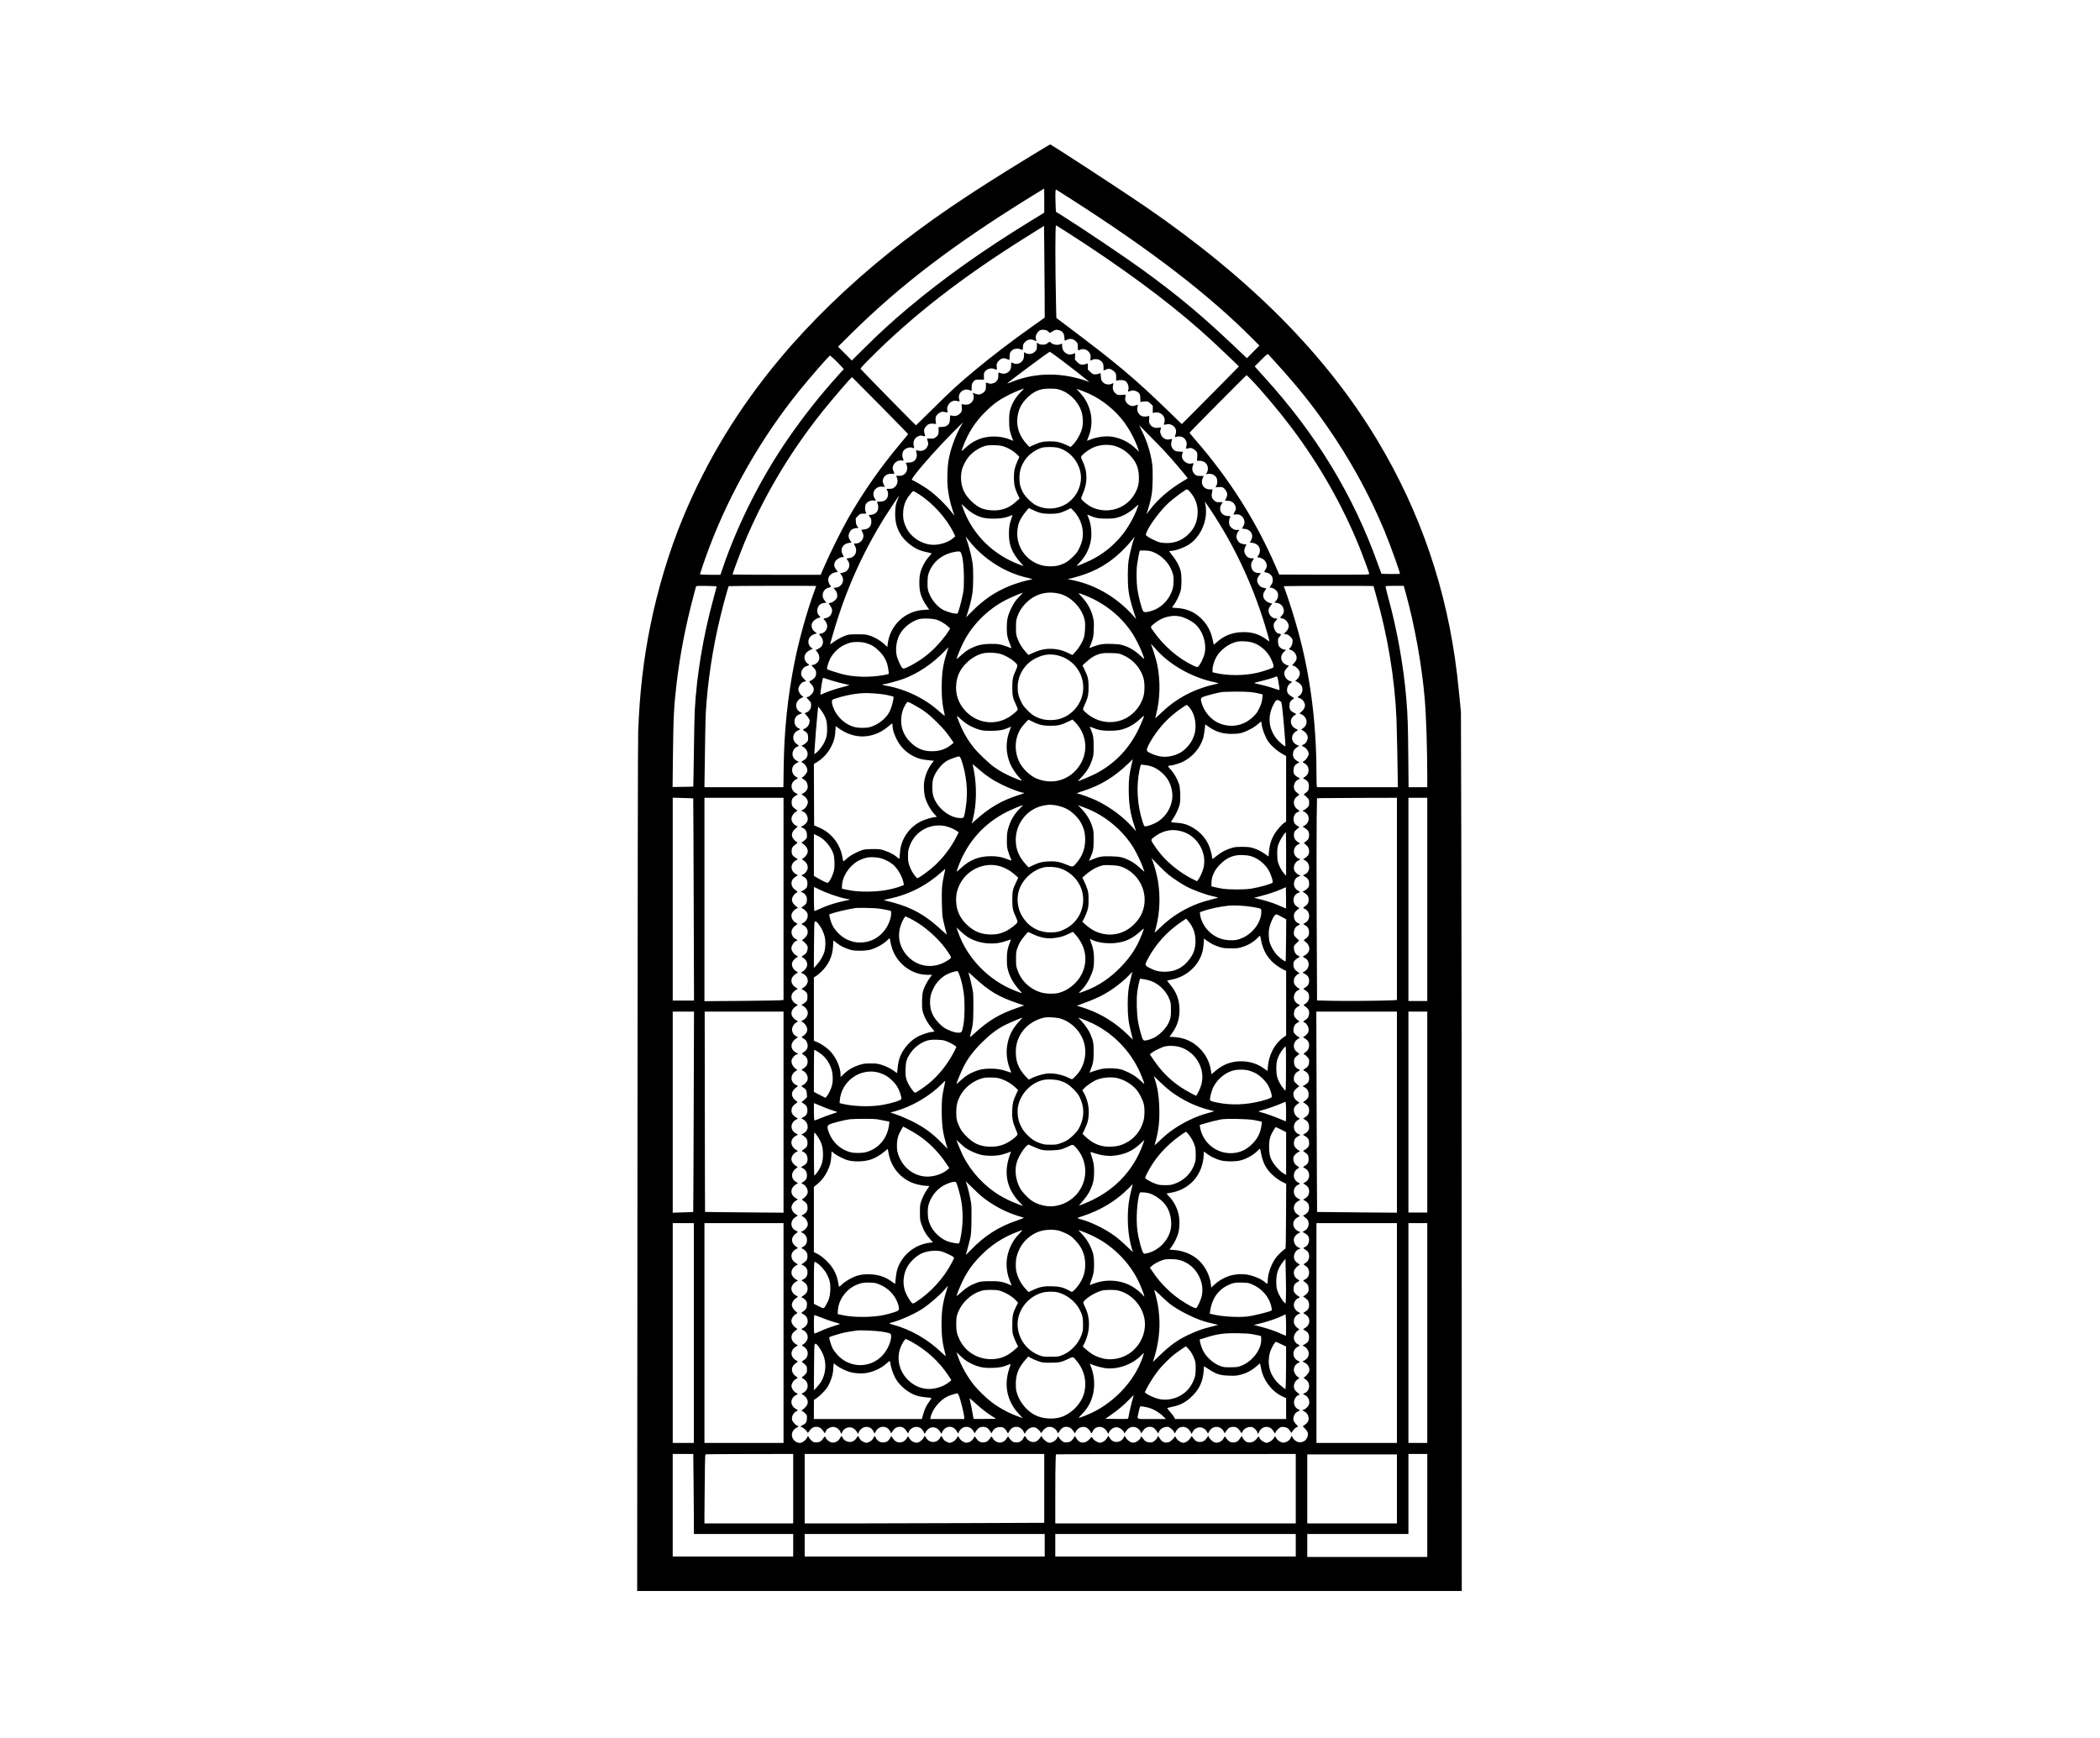
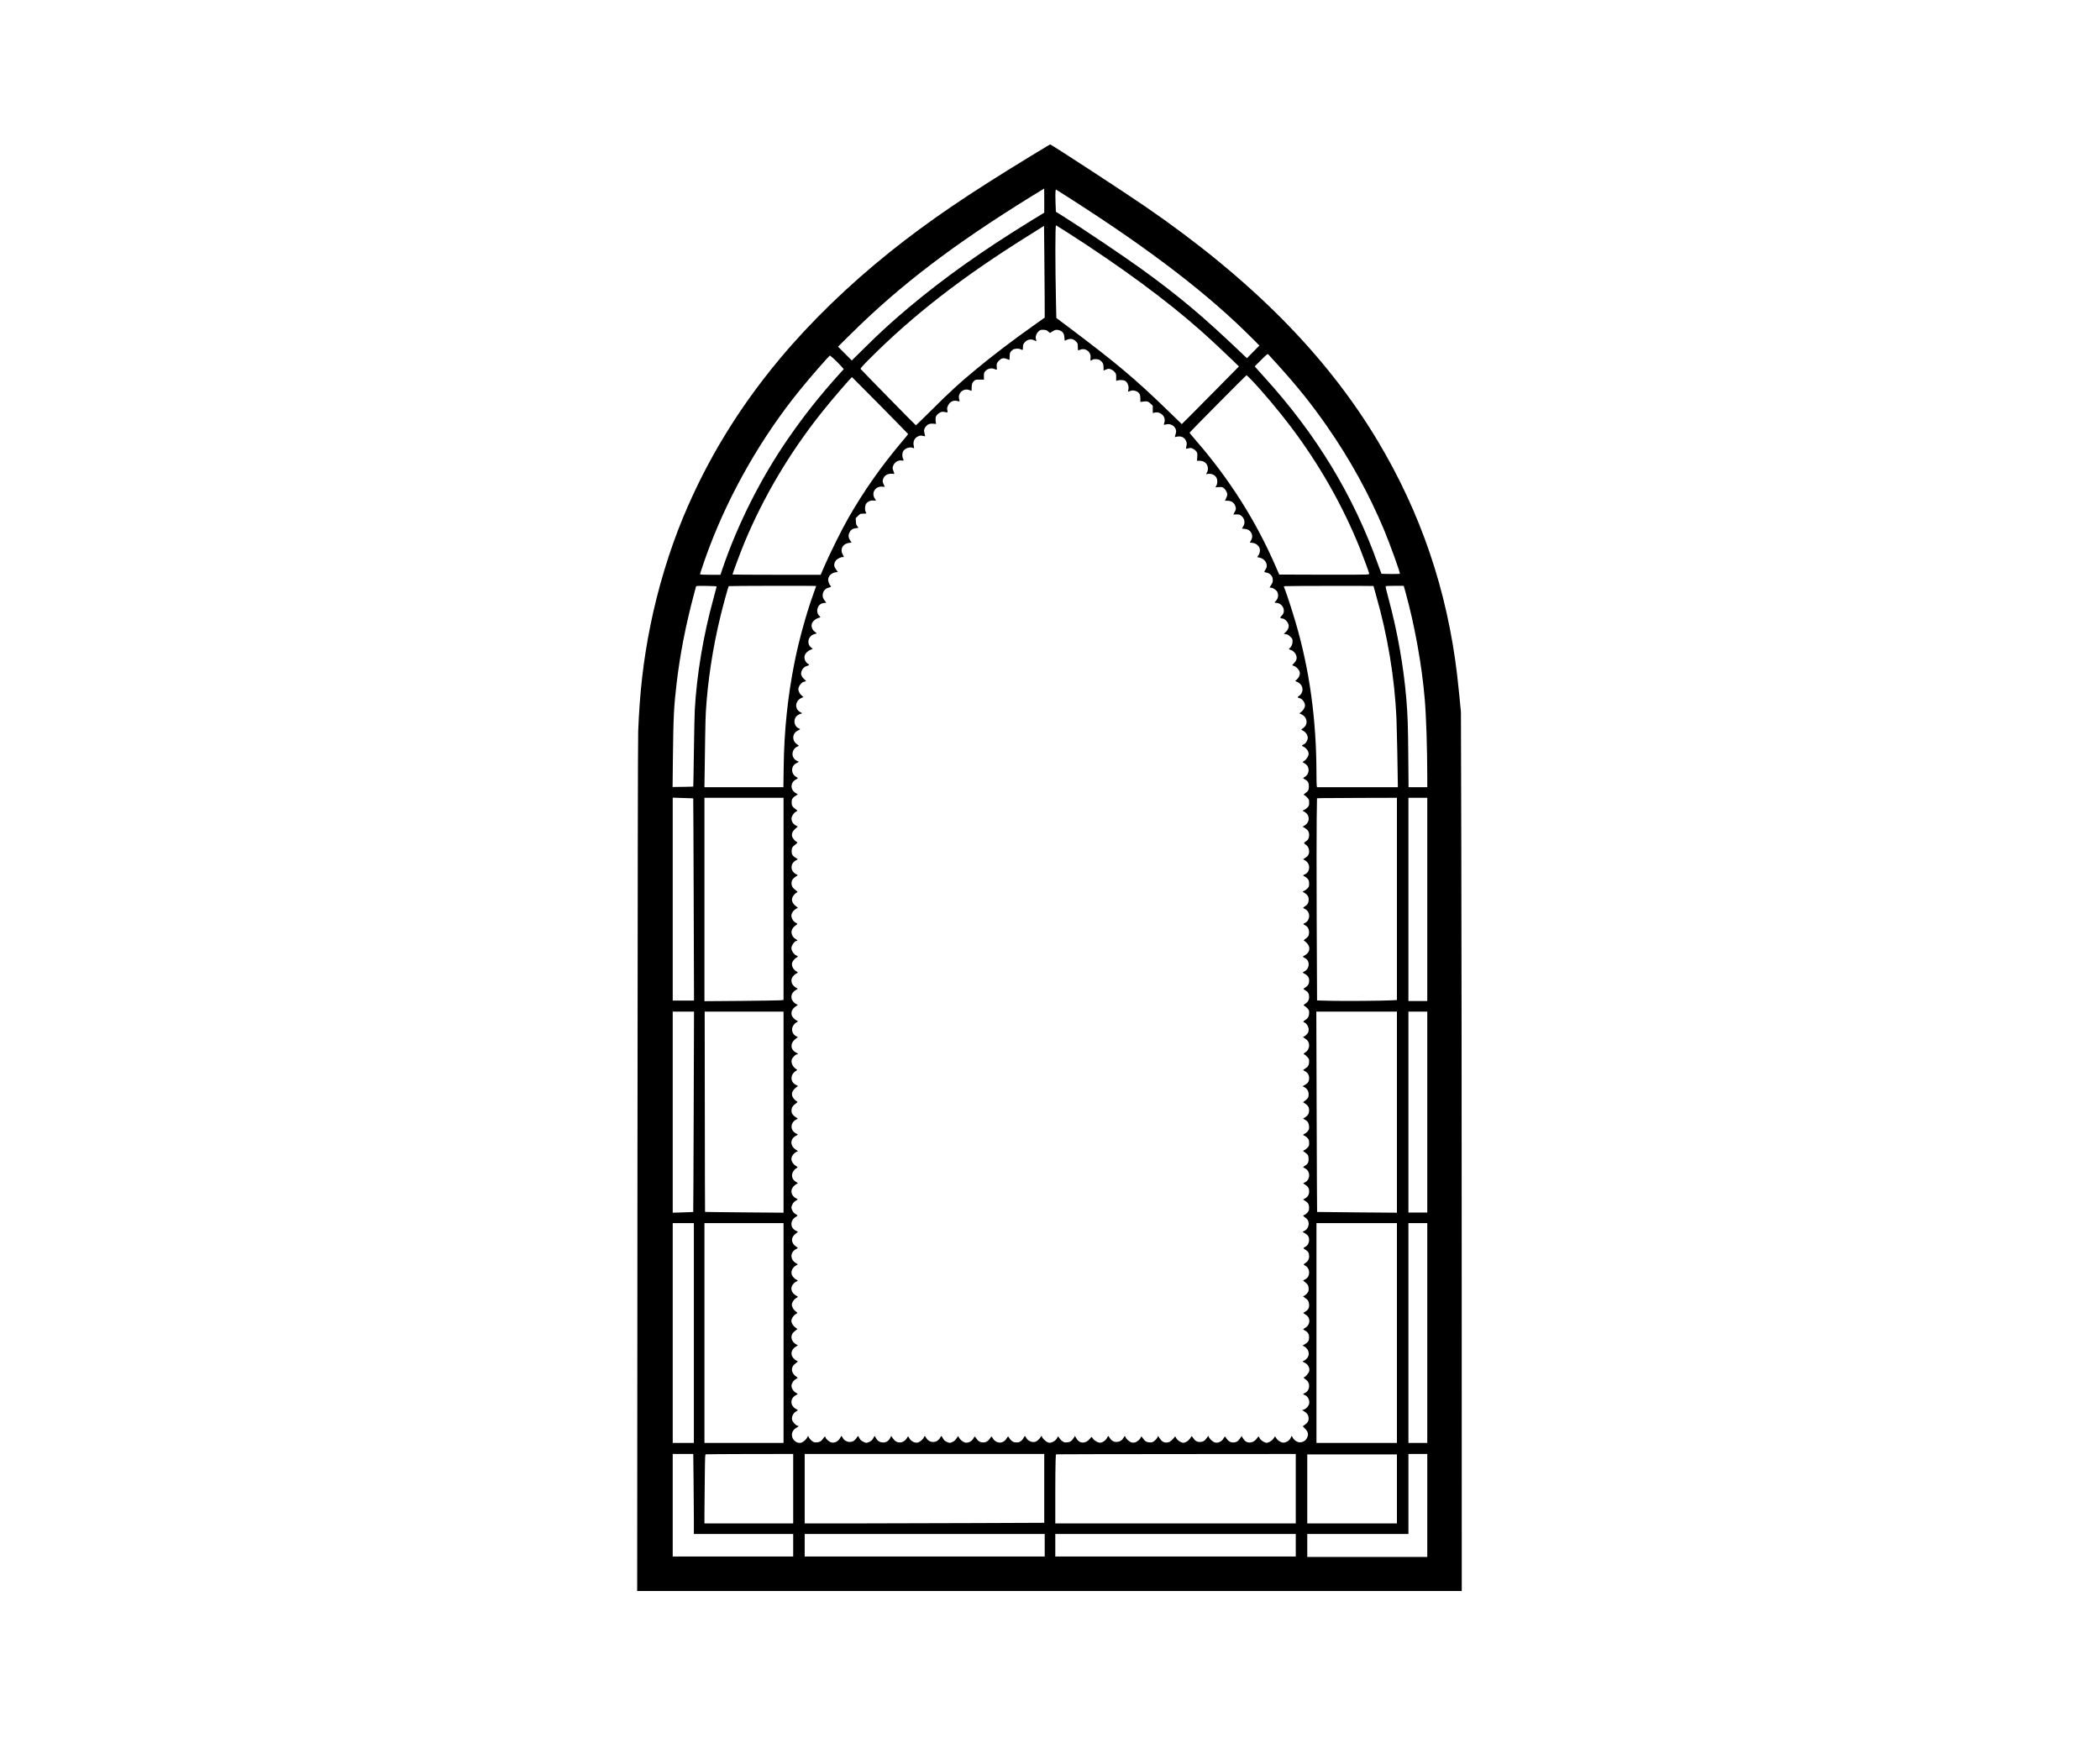
<svg xmlns="http://www.w3.org/2000/svg" version="1.0" width="3425pt" height="2834pt" viewBox="0 0 4567 3779" preserveAspectRatio="xMidYMid meet">
  <g transform="translate(0,3779) scale(0.1,-0.1)" fill="#000000" stroke="none">
    <path d="M22434 34407 c-1409 -859 -2236 -1422 -3084 -2100 -900 -721 -1725 -1521 -2394 -2323 -892 -1068 -1583 -2201 -2100 -3446 -301 -726 -553 -1558 -715 -2367 -149 -742 -229 -1435 -262 -2281 -7 -187 -12 -3210 -16 -9487 l-6 -9213 8967 0 8966 0 -1 6608 c0 3634 -4 7935 -9 9557 l-8 2950 -31 320 c-17 176 -41 397 -52 490 -219 1847 -793 3532 -1738 5105 -1117 1857 -2751 3503 -5041 5077 -457 314 -2049 1353 -2073 1353 -2 0 -183 -109 -403 -243z m276 -979 l0 -263 -293 -179 c-1053 -647 -1879 -1234 -2662 -1890 -355 -299 -611 -532 -975 -893 l-256 -253 -149 151 -150 150 275 272 c1076 1065 2227 1943 3931 2997 151 93 275 169 277 169 1 1 2 -117 2 -261z m590 28 c1749 -1120 2997 -2081 3947 -3038 l142 -143 -136 -138 -135 -137 -92 87 c-863 824 -1366 1247 -2201 1853 -359 260 -1329 913 -1702 1145 l-160 100 -8 201 c-4 111 -4 220 0 243 l7 41 36 -22 c21 -12 156 -98 302 -192z m-62 -737 c1145 -734 2117 -1450 2862 -2108 207 -183 511 -466 699 -649 l145 -141 -461 -468 c-254 -257 -534 -540 -622 -627 l-160 -159 -298 289 c-725 703 -1119 1034 -2189 1838 l-241 181 -7 295 c-19 879 -19 1720 0 1720 2 0 125 -77 272 -171z m-519 -1395 l1 -441 -252 -179 c-461 -327 -884 -650 -1238 -943 -371 -307 -554 -474 -975 -893 -182 -180 -333 -328 -336 -328 -8 0 -1192 1209 -1203 1227 -6 12 38 62 190 215 950 953 2010 1776 3429 2664 l370 232 6 -557 c3 -306 7 -754 8 -997z m75 -742 c20 -18 39 -32 42 -32 3 0 25 14 48 30 55 40 104 47 161 25 68 -26 99 -71 103 -156 3 -38 6 -69 7 -69 2 0 22 9 46 20 80 36 150 21 207 -44 30 -34 32 -41 32 -111 0 -41 4 -75 9 -75 5 0 26 7 47 16 76 32 167 -5 205 -82 17 -37 20 -56 15 -100 -7 -59 2 -68 40 -39 31 24 125 19 165 -8 58 -39 79 -81 79 -158 l0 -68 43 19 c23 11 53 20 67 20 42 0 106 -36 136 -76 26 -34 29 -45 28 -111 l0 -74 30 8 c55 14 139 8 169 -12 52 -34 83 -123 66 -189 -6 -21 -8 -40 -6 -42 2 -2 20 3 40 11 50 21 93 19 145 -6 63 -31 82 -67 82 -157 l0 -73 53 7 c28 4 54 6 57 6 51 0 66 -7 110 -48 l50 -47 0 -79 0 -80 33 8 c53 13 95 7 143 -21 71 -42 101 -125 73 -204 -6 -18 -9 -34 -6 -37 3 -3 24 0 47 6 127 34 246 -76 211 -195 -27 -89 -27 -86 9 -74 17 6 53 9 80 7 65 -6 113 -43 136 -104 15 -40 16 -54 6 -102 -6 -31 -10 -57 -8 -59 1 -2 26 2 54 8 46 11 54 10 99 -12 27 -13 58 -39 72 -59 21 -32 23 -43 18 -117 l-5 -83 52 0 c106 -1 176 -60 184 -155 3 -39 -1 -62 -18 -95 l-22 -43 42 7 c77 12 154 -23 187 -87 23 -45 21 -127 -5 -170 l-20 -35 71 5 c64 4 76 2 107 -19 40 -27 80 -98 80 -143 0 -18 -11 -54 -25 -81 -14 -27 -25 -50 -25 -51 0 -2 25 -3 55 -3 91 0 154 -48 176 -133 11 -46 10 -51 -19 -107 l-30 -59 62 2 c53 2 69 -2 103 -25 78 -52 101 -161 50 -235 -15 -22 -27 -42 -27 -45 0 -3 27 -8 60 -10 135 -10 203 -138 135 -253 l-25 -43 55 -7 c62 -7 109 -36 143 -85 33 -48 28 -132 -11 -187 l-27 -38 51 -12 c82 -18 141 -75 155 -149 8 -44 1 -71 -31 -119 -30 -43 -26 -49 36 -59 42 -7 93 -45 114 -87 8 -15 15 -50 15 -77 0 -40 -7 -59 -35 -101 -19 -28 -35 -53 -35 -56 0 -3 11 -5 25 -5 36 0 98 -34 128 -70 51 -60 40 -169 -22 -224 -29 -27 -26 -36 12 -36 87 0 166 -80 167 -168 0 -50 -11 -75 -54 -120 -26 -27 -28 -34 -16 -42 8 -5 23 -10 33 -10 51 0 118 -64 138 -130 16 -52 -8 -116 -62 -167 l-40 -38 47 -7 c38 -5 56 -16 96 -55 45 -45 48 -50 48 -101 0 -59 -26 -121 -62 -146 -26 -19 -18 -29 34 -45 45 -15 93 -67 109 -120 18 -60 4 -106 -47 -161 l-44 -47 45 -17 c54 -21 112 -85 121 -134 10 -52 -13 -112 -59 -154 l-40 -38 35 -15 c116 -48 158 -163 96 -263 -11 -18 -33 -39 -50 -48 -36 -19 -32 -36 11 -45 59 -12 121 -94 121 -159 0 -45 -34 -104 -80 -141 l-41 -33 51 -24 c77 -36 121 -125 100 -201 -10 -40 -36 -72 -84 -106 l-29 -20 52 -33 c56 -34 91 -91 91 -147 0 -47 -35 -113 -70 -133 -67 -37 -68 -39 -30 -56 64 -27 120 -101 120 -160 0 -43 -50 -125 -91 -149 -21 -12 -39 -25 -39 -29 0 -4 18 -17 39 -28 52 -26 83 -72 89 -131 6 -65 -26 -132 -79 -162 -21 -12 -39 -25 -39 -29 0 -4 18 -17 39 -28 63 -32 86 -73 86 -152 0 -75 -16 -105 -76 -146 -38 -26 -48 -42 -26 -42 8 0 35 -22 61 -50 45 -48 46 -51 46 -115 0 -61 -2 -68 -36 -105 -20 -21 -51 -45 -70 -52 -39 -14 -43 -24 -14 -33 11 -4 34 -18 50 -32 98 -82 75 -224 -44 -285 l-28 -15 51 -31 c67 -42 91 -81 91 -152 0 -66 -24 -111 -75 -141 -19 -12 -35 -26 -35 -32 1 -7 18 -24 39 -38 47 -33 71 -82 71 -146 0 -62 -26 -104 -86 -141 l-46 -29 43 -24 c125 -69 117 -259 -13 -308 -36 -13 -35 -26 0 -40 37 -16 81 -57 93 -88 5 -13 9 -49 9 -79 0 -48 -4 -58 -36 -94 -20 -21 -51 -45 -70 -52 -19 -6 -34 -14 -34 -18 0 -3 21 -17 45 -32 58 -35 85 -80 85 -141 0 -67 -24 -111 -76 -144 -24 -15 -44 -31 -44 -35 0 -4 16 -15 36 -24 129 -61 125 -256 -6 -311 -38 -16 -36 -19 29 -55 47 -26 74 -89 69 -161 -5 -62 -20 -84 -98 -140 -20 -14 -22 -19 -10 -24 8 -3 34 -25 56 -47 95 -94 73 -215 -50 -278 -44 -22 -43 -23 23 -60 102 -57 93 -222 -16 -280 -23 -13 -43 -25 -43 -28 0 -3 21 -16 47 -30 64 -34 93 -79 93 -144 0 -81 -24 -118 -115 -172 -16 -9 -13 -13 29 -38 63 -37 86 -76 86 -146 0 -65 -28 -115 -85 -150 -19 -12 -35 -25 -35 -29 0 -4 13 -14 29 -24 16 -9 43 -33 60 -52 27 -31 31 -43 31 -93 0 -70 -29 -124 -85 -155 -49 -28 -52 -40 -16 -54 44 -16 91 -95 91 -151 0 -24 -5 -53 -11 -65 -19 -36 -72 -87 -91 -87 -31 0 -20 -19 26 -47 25 -15 54 -44 65 -64 44 -78 16 -186 -59 -234 -40 -25 -52 -45 -26 -45 7 0 34 -22 60 -50 44 -47 46 -52 46 -107 0 -72 -23 -113 -85 -151 -25 -15 -45 -29 -45 -32 0 -3 20 -15 43 -28 56 -29 87 -83 87 -147 0 -71 -24 -111 -88 -147 l-54 -31 35 -18 c73 -38 106 -105 94 -192 -4 -32 -15 -51 -44 -78 -21 -19 -47 -40 -58 -46 -11 -7 -18 -13 -15 -15 3 -2 24 -16 48 -31 57 -37 82 -80 82 -142 0 -68 -25 -114 -84 -152 l-48 -31 40 -21 c22 -11 50 -35 63 -52 23 -33 36 -110 25 -153 -9 -36 -55 -87 -93 -102 -40 -17 -42 -28 -5 -43 37 -16 81 -57 93 -88 5 -13 9 -49 9 -79 0 -48 -4 -58 -35 -93 -19 -21 -49 -44 -65 -51 -37 -15 -38 -25 -2 -44 15 -8 40 -28 57 -45 25 -27 30 -41 33 -96 5 -77 -17 -122 -79 -157 -21 -12 -39 -25 -39 -29 0 -5 16 -16 36 -25 129 -61 125 -255 -6 -312 -32 -13 -33 -16 -16 -26 91 -55 116 -90 116 -169 0 -72 -34 -123 -104 -159 l-28 -15 50 -32 c29 -18 57 -46 66 -65 20 -42 21 -118 1 -155 -16 -33 -65 -77 -95 -86 -29 -9 -25 -19 20 -49 54 -36 80 -80 80 -136 0 -68 -35 -130 -87 -155 -24 -11 -43 -22 -43 -25 0 -3 21 -16 47 -30 26 -14 58 -40 70 -59 45 -67 19 -192 -48 -229 -65 -36 -65 -36 -15 -66 63 -37 86 -76 86 -146 0 -65 -28 -115 -85 -150 -19 -12 -35 -25 -35 -28 0 -4 18 -17 40 -30 109 -62 106 -240 -5 -294 -25 -12 -45 -24 -45 -27 1 -4 19 -18 41 -34 21 -15 48 -42 59 -60 22 -36 27 -115 9 -150 -18 -34 -62 -78 -89 -89 l-25 -10 25 -18 c71 -54 84 -66 96 -96 8 -19 14 -55 14 -82 0 -62 -29 -108 -90 -141 -39 -22 -42 -26 -26 -35 92 -54 120 -94 120 -167 0 -59 -37 -118 -94 -150 -22 -12 -40 -25 -40 -28 0 -3 20 -16 43 -29 63 -33 91 -86 85 -163 -5 -67 -23 -92 -97 -136 l-44 -26 29 -15 c91 -46 131 -151 89 -231 -16 -33 -65 -77 -95 -86 -30 -9 -25 -19 20 -39 77 -34 123 -122 99 -193 -13 -40 -84 -123 -105 -123 -25 0 -14 -18 27 -47 51 -34 79 -84 79 -141 0 -75 -39 -137 -102 -161 -37 -14 -35 -24 7 -40 69 -25 114 -119 94 -194 -13 -50 -64 -104 -112 -121 l-39 -13 45 -27 c59 -34 89 -77 95 -136 7 -78 -22 -121 -126 -186 -2 -1 19 -24 46 -51 76 -73 86 -137 35 -223 -35 -60 -121 -92 -188 -70 -46 15 -99 61 -115 100 -16 39 -23 38 -39 -5 -25 -69 -124 -124 -191 -105 -52 15 -103 54 -125 94 -11 20 -23 36 -27 36 -4 0 -14 -13 -22 -29 -22 -41 -75 -84 -124 -100 -39 -13 -46 -13 -93 9 -52 25 -92 64 -104 100 -9 29 -19 25 -50 -21 -59 -85 -165 -115 -240 -69 -20 12 -48 44 -64 71 l-28 49 -36 -53 c-40 -62 -84 -87 -149 -87 -59 0 -107 28 -143 83 -16 25 -33 46 -37 46 -4 1 -17 -17 -28 -38 -35 -70 -120 -110 -191 -91 -42 12 -115 77 -130 118 l-11 27 -16 -22 c-9 -12 -25 -34 -36 -48 -29 -43 -75 -65 -132 -65 -62 0 -106 26 -148 90 -27 39 -31 42 -40 25 -35 -59 -75 -99 -119 -118 -44 -18 -52 -19 -90 -6 -49 16 -102 60 -123 102 l-16 30 -45 -52 c-55 -62 -91 -83 -149 -83 -60 0 -102 27 -143 91 l-35 53 -17 -35 c-22 -42 -80 -94 -115 -103 -40 -10 -114 2 -143 23 -14 11 -39 39 -54 61 -32 48 -42 52 -51 18 -8 -33 -77 -93 -122 -105 -26 -7 -50 -7 -74 -1 -45 12 -113 70 -130 110 -7 16 -15 30 -19 30 -4 0 -15 -16 -26 -36 -30 -55 -77 -87 -140 -92 -68 -6 -121 22 -160 84 -15 24 -31 44 -34 44 -3 0 -17 -21 -31 -48 -31 -58 -114 -107 -165 -96 -48 10 -114 52 -138 89 -12 19 -25 35 -28 35 -3 0 -20 -18 -38 -40 -70 -87 -178 -109 -246 -48 -20 17 -45 49 -56 71 l-21 39 -31 -48 c-18 -26 -44 -56 -58 -67 -29 -21 -103 -33 -143 -23 -33 8 -93 61 -112 97 -17 34 -30 37 -39 8 -13 -40 -65 -88 -116 -104 -47 -16 -53 -16 -94 -1 -45 18 -125 94 -125 121 0 24 -18 17 -34 -14 -19 -36 -79 -89 -112 -97 -75 -19 -161 20 -199 90 -11 20 -23 36 -27 36 -4 0 -15 -15 -24 -32 -21 -43 -52 -76 -86 -94 -35 -18 -111 -18 -146 0 -31 16 -74 61 -91 94 -16 30 -22 28 -49 -18 -31 -55 -91 -93 -146 -93 -60 0 -125 38 -154 91 -13 23 -27 42 -30 41 -4 0 -21 -21 -37 -46 -37 -56 -85 -83 -145 -83 -60 0 -108 27 -145 83 -16 25 -33 46 -37 46 -4 1 -17 -17 -28 -38 -34 -68 -122 -111 -188 -91 -47 13 -107 64 -127 107 -16 34 -19 36 -29 19 -39 -65 -70 -97 -112 -115 -59 -26 -64 -26 -128 4 -43 20 -58 35 -80 75 -15 27 -30 50 -34 50 -4 0 -16 -16 -27 -36 -65 -122 -232 -125 -302 -7 -14 24 -28 43 -33 43 -4 0 -13 -13 -20 -30 -16 -40 -79 -95 -124 -110 -64 -21 -160 27 -193 96 -20 40 -28 42 -44 12 -34 -66 -96 -108 -161 -108 -61 0 -107 27 -150 88 l-37 54 -17 -34 c-37 -74 -87 -108 -159 -108 -68 0 -120 31 -153 90 -15 27 -29 50 -33 50 -3 0 -15 -20 -27 -45 -23 -47 -62 -78 -124 -97 -33 -10 -43 -8 -95 18 -47 23 -63 38 -83 76 -14 27 -28 48 -31 48 -3 0 -19 -20 -34 -44 -15 -24 -45 -54 -67 -66 -81 -45 -195 -8 -235 76 -9 19 -20 34 -24 34 -5 0 -16 -16 -25 -35 -37 -78 -124 -124 -197 -104 -45 12 -115 72 -123 105 -9 34 -19 30 -51 -18 -15 -22 -40 -50 -54 -61 -29 -21 -103 -33 -143 -23 -35 9 -93 62 -115 104 l-18 35 -28 -48 c-34 -57 -104 -105 -152 -105 -49 0 -94 22 -130 63 -75 85 -47 214 57 267 51 26 56 37 20 45 -38 8 -108 87 -116 131 -12 66 28 146 91 180 19 10 35 21 35 24 0 3 -16 14 -36 25 -137 74 -138 237 0 307 37 19 39 22 22 32 -64 38 -83 56 -103 96 -29 56 -29 84 0 140 20 40 39 58 103 96 16 9 13 14 -28 42 -59 41 -93 106 -85 164 7 49 30 83 85 123 22 17 41 33 41 36 1 4 -12 12 -29 19 -16 7 -45 29 -64 50 -73 81 -53 188 46 251 l50 32 -34 18 c-113 58 -142 190 -59 269 21 19 48 42 61 51 l23 15 -46 34 c-50 35 -87 97 -87 144 0 51 49 124 103 152 15 8 27 18 27 22 0 4 -18 19 -39 35 -42 29 -81 97 -81 141 0 51 49 124 103 152 15 8 27 18 27 22 0 4 -22 19 -49 34 -53 29 -91 89 -91 144 0 54 40 116 92 144 27 14 48 28 48 31 0 4 -13 12 -29 18 -36 16 -87 68 -100 104 -27 71 6 154 81 200 l49 31 -44 27 c-59 37 -89 81 -95 140 -6 65 29 126 92 160 25 13 46 26 46 29 0 3 -16 15 -34 27 -119 77 -123 206 -11 285 25 18 45 35 45 38 0 4 -18 15 -41 25 -128 58 -132 221 -7 298 44 27 48 33 33 42 -62 37 -83 55 -102 95 -13 24 -23 56 -23 70 0 14 10 46 23 70 20 40 39 58 103 96 17 10 15 13 -22 32 -110 56 -137 175 -58 261 19 21 48 44 64 51 17 7 30 15 30 19 0 3 -18 16 -41 29 -123 71 -110 229 26 307 16 10 12 15 -33 44 -54 34 -92 94 -92 144 0 60 47 125 114 160 l30 14 -41 26 c-136 86 -137 239 -2 308 22 11 39 21 39 24 0 3 -18 14 -39 25 -131 66 -130 234 2 302 38 19 40 22 23 32 -97 57 -129 104 -123 179 5 57 26 89 91 137 40 30 44 36 30 45 -75 45 -119 116 -111 177 6 45 45 100 93 131 18 12 34 25 34 29 0 3 -20 16 -45 28 -120 58 -123 216 -6 294 41 27 43 31 25 40 -75 42 -123 130 -109 202 8 45 81 124 113 124 37 0 32 16 -13 38 -130 63 -137 208 -14 298 27 19 49 38 49 40 0 2 -15 10 -33 18 -67 28 -107 112 -87 186 12 46 51 95 91 116 36 18 37 28 0 43 -36 16 -87 68 -100 104 -27 71 5 149 80 197 27 18 49 34 49 36 0 2 -15 10 -33 17 -44 19 -95 79 -103 122 -14 77 15 136 93 185 l43 27 -51 31 c-74 47 -106 127 -78 199 13 36 64 88 100 104 36 15 36 25 0 43 -68 36 -112 119 -96 183 9 39 51 92 91 115 39 23 42 34 14 43 -57 18 -120 105 -120 165 0 59 73 160 116 160 26 0 14 19 -26 41 -48 27 -77 69 -86 126 -9 58 22 120 81 162 25 18 45 36 45 40 0 5 -13 14 -29 21 -54 22 -101 95 -101 157 0 52 39 112 91 141 27 15 49 29 49 32 0 3 -16 15 -34 27 -48 31 -87 86 -93 131 -8 61 36 132 111 177 14 9 10 15 -30 45 -65 48 -86 80 -91 137 -6 75 26 122 123 179 17 10 15 13 -23 32 -133 68 -133 236 0 304 38 19 40 22 23 32 -100 59 -121 88 -121 166 0 67 17 97 83 145 45 33 52 51 23 60 -31 10 -89 81 -96 118 -12 60 10 111 70 164 l54 48 -47 25 c-59 32 -96 96 -89 157 5 50 49 115 95 140 17 10 32 20 32 23 0 4 -20 20 -44 37 -64 45 -81 76 -81 144 0 77 22 106 121 165 17 10 15 13 -23 32 -132 68 -133 236 -2 302 21 11 39 24 39 28 0 4 -16 16 -36 27 -52 28 -87 85 -88 143 -1 71 27 118 91 154 l55 31 -44 22 c-74 37 -110 115 -88 194 14 52 52 97 95 113 19 6 35 16 35 20 0 4 -17 19 -38 33 -116 77 -106 240 18 297 28 13 50 26 50 29 0 4 -13 12 -29 19 -91 37 -123 159 -66 246 19 30 69 62 108 71 35 7 34 18 -3 33 -77 32 -118 129 -85 206 22 52 51 83 104 106 l43 20 -37 31 c-41 33 -74 96 -75 140 0 15 9 45 20 66 18 37 72 91 90 91 5 0 20 4 34 10 l26 9 -49 49 c-63 63 -75 117 -41 187 24 49 55 76 112 94 50 16 55 27 19 45 -16 9 -38 30 -49 48 -62 101 -20 202 106 258 l47 21 -34 26 c-95 75 -78 223 33 278 27 14 58 25 68 25 26 0 21 12 -14 35 -61 39 -91 112 -74 180 12 46 73 103 132 122 30 9 54 20 54 23 0 4 -10 15 -21 26 -49 44 -61 121 -30 190 24 54 71 86 132 92 l49 5 -23 29 c-49 66 -57 84 -57 132 0 86 58 156 143 170 36 7 49 27 27 41 -21 13 -50 86 -50 127 0 80 69 149 163 163 l47 7 -34 47 c-19 26 -38 59 -41 74 -11 42 3 94 35 131 34 39 122 80 151 71 25 -8 24 4 -7 62 -61 113 6 231 140 247 l55 7 -25 36 c-38 57 -50 107 -34 151 29 83 68 115 157 127 l53 7 -27 35 c-22 29 -28 49 -31 105 l-4 69 49 49 c50 50 50 50 117 50 36 0 66 2 66 5 0 4 -7 20 -16 37 -22 42 -15 138 12 176 34 46 100 74 162 68 28 -2 52 -3 52 -1 0 2 -11 21 -25 41 -87 128 15 282 172 260 24 -3 43 -4 43 -2 0 2 -11 29 -26 59 -22 50 -24 61 -14 97 24 89 101 137 203 127 54 -5 53 -10 21 74 -15 40 -16 52 -6 87 26 86 109 141 192 128 45 -7 46 -4 24 50 -20 48 -14 126 13 162 44 59 149 91 205 61 28 -15 32 -6 18 49 -22 93 20 175 106 208 40 15 53 16 91 5 25 -6 48 -10 50 -7 2 2 -3 29 -12 60 -20 67 -10 108 37 161 38 44 85 59 160 51 59 -7 60 -7 51 16 -4 13 -8 48 -8 79 0 46 5 62 29 93 16 21 49 47 73 58 39 17 50 18 99 8 31 -7 58 -10 60 -7 3 2 0 24 -5 48 -8 36 -6 51 11 91 38 89 118 132 203 108 25 -7 48 -10 51 -7 3 3 0 23 -7 45 -40 135 96 252 228 197 19 -8 37 -15 39 -15 2 0 4 32 4 70 0 77 12 110 55 150 25 23 34 25 120 25 l93 0 -2 72 c-1 58 3 77 20 100 48 64 136 89 211 58 54 -23 56 -21 48 44 -8 66 4 98 52 142 64 60 102 63 214 15 13 -6 15 4 15 68 -1 80 12 108 67 150 36 27 125 33 168 12 50 -25 54 -22 54 42 0 49 5 65 28 95 56 73 142 95 218 56 23 -11 43 -19 45 -17 2 2 -2 21 -8 41 -19 63 16 146 80 190 21 14 41 17 88 15 52 -3 67 -9 98 -36z m5000 -731 c437 -485 725 -844 1058 -1321 501 -717 923 -1483 1253 -2275 128 -308 352 -931 339 -944 -7 -7 -394 -4 -401 2 -2 3 -39 103 -82 223 -533 1488 -1336 2809 -2456 4042 -77 85 -158 174 -179 199 l-39 45 138 138 c110 111 142 137 153 128 7 -6 105 -113 216 -237z m-9662 138 c40 -37 106 -102 146 -146 l72 -80 -108 -119 c-419 -466 -743 -874 -1096 -1383 -590 -852 -1100 -1860 -1433 -2837 l-45 -134 -219 0 c-123 0 -220 4 -224 9 -6 10 109 345 202 591 456 1203 1139 2392 1954 3400 232 288 656 773 670 768 4 -2 41 -33 81 -69z m9079 -456 c234 -243 611 -690 865 -1028 624 -827 1130 -1720 1501 -2645 65 -163 181 -476 198 -537 5 -20 2 -22 -67 -28 -40 -3 -481 -5 -981 -3 l-907 3 -74 170 c-427 989 -1011 1911 -1743 2752 -73 84 -133 157 -133 162 0 11 1229 1251 1240 1251 4 0 49 -44 101 -97z m-8067 -563 c333 -338 606 -617 606 -620 0 -3 -68 -87 -151 -185 -449 -535 -806 -1044 -1146 -1634 -147 -255 -416 -798 -553 -1118 l-52 -123 -959 0 c-528 0 -959 3 -959 6 0 20 186 517 260 694 416 999 985 1958 1682 2833 223 280 645 770 658 765 4 -2 280 -280 614 -618z m-3560 -3940 c-1 -8 -34 -132 -73 -275 -217 -792 -359 -1641 -401 -2400 -5 -99 -15 -515 -20 -924 -6 -410 -11 -746 -13 -747 -1 -2 -103 -4 -226 -6 l-224 -3 7 635 c10 894 21 1118 82 1630 74 624 195 1247 370 1905 25 94 47 178 50 188 5 16 22 17 227 15 190 -3 222 -5 221 -18z m2166 16 c0 -2 -24 -71 -54 -152 -157 -434 -319 -1017 -416 -1501 -150 -752 -227 -1492 -237 -2290 l-6 -433 -858 0 -859 0 0 28 c12 931 21 1464 30 1607 40 671 151 1402 320 2090 52 217 165 629 177 648 4 7 1903 11 1903 3z m12120 0 c0 -3 25 -92 55 -198 252 -874 406 -1805 445 -2683 8 -176 29 -1212 30 -1457 l0 -38 -879 0 -878 0 -7 31 c-3 17 -6 136 -6 263 -1 1178 -151 2267 -455 3296 -78 264 -185 594 -226 698 -16 40 -29 74 -29 77 0 2 12 6 28 8 37 6 1922 8 1922 3z m699 -143 c196 -704 355 -1590 415 -2308 34 -399 54 -1046 56 -1727 l0 -198 -204 0 -203 0 -6 678 c-6 671 -12 870 -42 1237 -58 704 -196 1485 -387 2184 -38 140 -67 260 -64 268 4 10 46 13 200 13 l194 0 41 -147z m-15493 -4476 c2 -1 6 -991 10 -2200 l7 -2197 -231 0 -232 0 0 2207 0 2206 222 -7 c122 -3 223 -8 224 -9z m1964 -2186 l0 -2198 -72 -7 c-40 -3 -427 -9 -860 -13 l-788 -6 0 2211 0 2212 860 0 860 0 0 -2199z m13340 0 l0 -2199 -102 -6 c-202 -11 -1015 -18 -1322 -11 l-313 8 -8 1762 c-4 970 -4 1959 0 2198 l7 436 87 4 c47 1 438 4 869 5 l782 2 0 -2199z m660 -11 l0 -2210 -205 0 -205 0 0 2210 0 2210 205 0 205 0 0 -2210z m-15954 -4617 c-4 -1198 -8 -2179 -10 -2180 -1 -1 -102 -6 -224 -9 l-222 -7 0 2186 0 2187 232 0 231 0 -7 -2177z m1954 -10 l0 -2186 -852 7 c-469 4 -853 8 -855 10 -2 1 -4 982 -5 2179 l-3 2177 858 0 857 0 0 -2187z m13340 0 l0 -2186 -867 7 c-477 4 -868 8 -869 9 -2 1 -6 982 -10 2180 l-7 2177 876 0 877 0 0 -2187z m660 2 l0 -2185 -205 0 -205 0 0 2185 0 2185 205 0 205 0 0 -2185z m-15950 -4805 l0 -2390 -230 0 -230 0 0 2390 0 2390 230 0 230 0 0 -2390z m1950 0 l0 -2390 -860 0 -860 0 0 2390 0 2390 860 0 860 0 0 -2390z m13340 0 l0 -2390 -875 0 -875 0 0 2390 0 2390 875 0 875 0 0 -2390z m660 0 l0 -2390 -205 0 -205 0 0 2390 0 2390 205 0 205 0 0 -2390z m-15957 -3172 c4 -298 7 -689 7 -870 l0 -328 1080 0 1080 0 0 -245 0 -245 -1310 0 -1310 0 0 1115 0 1115 223 0 224 0 6 -542z m2167 -213 l0 -755 -965 0 -965 0 0 203 c0 111 3 448 7 749 6 544 6 547 27 551 12 2 443 5 959 6 l937 1 0 -755z m5460 7 l0 -749 -1472 -6 c-809 -4 -1981 -7 -2605 -7 l-1133 0 0 755 0 755 2605 0 2605 0 0 -748z m5470 -7 l0 -755 -2615 0 -2615 0 0 613 c0 338 3 675 7 750 l6 136 46 4 c25 2 1199 4 2609 5 l2562 2 0 -755z m2860 -365 l0 -1120 -1305 0 -1305 0 0 250 0 250 1100 0 1100 0 0 870 0 870 205 0 205 0 0 -1120z m-660 360 l0 -750 -975 0 -975 0 0 750 0 750 975 0 975 0 0 -750z m-7660 -1225 l0 -245 -2610 0 -2610 0 0 245 0 245 2610 0 2610 0 0 -245z m5460 0 l0 -245 -2615 0 -2615 0 0 245 0 245 2615 0 2615 0 0 -245z" />
-     <path d="M22782 30327 c-38 -28 -52 -32 -105 -32 -49 0 -69 5 -94 23 l-33 23 0 -75 c0 -66 -3 -78 -26 -106 -57 -67 -142 -87 -214 -50 l-40 20 0 -60 c0 -73 -17 -117 -59 -153 -55 -46 -124 -53 -188 -19 -12 7 -24 12 -27 12 -3 0 -6 -28 -6 -63 0 -41 -6 -74 -19 -97 -38 -72 -132 -106 -205 -76 -21 9 -42 16 -47 16 -5 0 -9 -31 -9 -68 0 -61 -4 -74 -30 -110 -24 -33 -41 -45 -83 -57 -47 -14 -58 -14 -102 0 -28 8 -51 15 -52 15 -2 0 -2 -34 -1 -74 1 -84 -9 -108 -67 -152 -49 -37 -109 -42 -170 -15 l-47 21 6 -23 c19 -68 18 -97 -3 -140 -39 -80 -109 -111 -208 -93 l-42 8 6 -74 c4 -65 3 -77 -19 -108 -32 -48 -101 -83 -153 -76 -22 2 -50 8 -61 11 -21 6 -22 3 -25 -73 -3 -62 -9 -87 -25 -109 -37 -49 -81 -68 -159 -68 -58 0 -69 -3 -65 -15 2 -8 4 -42 4 -75 1 -69 -21 -109 -80 -145 -29 -19 -46 -22 -104 -18 -39 2 -70 2 -70 0 0 -2 7 -29 16 -59 15 -51 15 -58 -1 -99 -31 -83 -115 -126 -200 -105 -26 7 -49 10 -52 7 -2 -2 0 -21 6 -43 16 -57 13 -92 -10 -141 -27 -55 -79 -81 -161 -82 -32 0 -58 -2 -58 -4 0 -2 7 -21 16 -42 23 -55 15 -133 -19 -177 -37 -48 -87 -70 -153 -65 -30 1 -54 2 -54 0 0 -1 7 -19 15 -39 33 -79 10 -165 -58 -214 -34 -25 -49 -29 -104 -29 -34 0 -63 -2 -63 -3 0 -2 8 -19 17 -38 26 -50 22 -119 -9 -167 -34 -51 -80 -72 -157 -72 -34 0 -61 -3 -61 -7 1 -5 7 -19 15 -33 8 -14 14 -50 15 -81 0 -94 -54 -151 -159 -166 l-52 -8 30 -40 c25 -33 30 -49 31 -95 0 -104 -53 -163 -159 -175 l-59 -7 24 -51 c29 -64 30 -98 3 -154 -26 -54 -88 -93 -147 -93 -23 0 -42 -2 -42 -4 0 -3 11 -26 25 -52 64 -120 -2 -251 -132 -262 -29 -2 -53 -7 -53 -11 0 -3 14 -24 30 -45 54 -72 36 -178 -40 -231 -21 -14 -59 -29 -84 -33 l-47 -7 26 -35 c36 -49 48 -101 35 -150 -21 -77 -88 -130 -165 -130 -19 0 -35 -3 -35 -6 0 -4 15 -24 34 -45 37 -40 54 -105 41 -156 -11 -46 -73 -102 -132 -119 l-52 -15 33 -50 c42 -60 51 -95 37 -147 -20 -71 -66 -113 -144 -127 -43 -8 -45 -15 -16 -41 32 -28 59 -89 59 -129 0 -77 -56 -148 -128 -161 -55 -10 -57 -13 -24 -48 97 -101 75 -235 -47 -288 -25 -12 -48 -22 -50 -24 -2 -2 10 -19 27 -38 56 -64 67 -158 24 -215 -28 -38 -81 -71 -113 -71 -38 0 -36 -9 7 -51 20 -18 42 -46 50 -61 18 -35 18 -101 0 -137 -19 -36 -79 -89 -111 -97 -14 -3 -25 -11 -25 -17 0 -5 20 -31 44 -57 51 -54 64 -100 46 -156 -16 -47 -79 -110 -119 -119 -17 -4 -31 -9 -31 -12 0 -3 23 -30 50 -59 48 -51 50 -55 50 -111 0 -79 -39 -134 -115 -163 l-27 -10 51 -59 c57 -66 68 -99 52 -159 -15 -53 -49 -94 -100 -117 -23 -10 -41 -21 -41 -24 0 -4 17 -17 38 -30 62 -38 77 -67 77 -143 0 -63 -2 -69 -35 -104 -19 -20 -52 -44 -73 -54 l-38 -17 35 -22 c131 -81 134 -236 5 -301 -21 -11 -39 -24 -39 -29 0 -5 14 -14 31 -22 34 -14 84 -82 94 -130 4 -16 4 -42 0 -58 -7 -34 -80 -121 -101 -121 -28 0 -13 -30 24 -49 46 -23 67 -53 83 -114 20 -80 -15 -148 -96 -189 -36 -19 -38 -22 -21 -32 61 -36 83 -56 103 -91 13 -22 23 -49 23 -60 0 -68 -52 -151 -110 -175 -39 -16 -38 -23 6 -39 70 -25 121 -136 94 -206 -15 -40 -56 -82 -105 -107 l-39 -21 47 -23 c60 -31 87 -80 87 -162 0 -55 -2 -60 -42 -99 -24 -22 -52 -43 -63 -47 -19 -7 -19 -8 4 -24 95 -66 134 -139 112 -212 -12 -40 -56 -93 -100 -121 l-24 -15 44 -30 c60 -40 94 -107 84 -170 -7 -52 -56 -114 -105 -134 -17 -7 -30 -15 -30 -19 1 -3 20 -15 43 -27 61 -30 87 -73 87 -146 0 -38 -6 -70 -16 -88 -17 -28 -88 -80 -111 -80 -25 0 -12 -16 27 -34 27 -12 48 -31 66 -62 23 -38 26 -53 22 -104 -4 -49 -10 -66 -34 -91 -16 -17 -41 -37 -56 -45 -33 -17 -36 -30 -7 -39 35 -12 97 -74 109 -111 24 -72 -18 -167 -90 -204 -22 -11 -40 -22 -40 -25 0 -3 17 -13 38 -24 50 -26 78 -58 92 -106 22 -75 -12 -146 -100 -208 -19 -14 -22 -19 -11 -24 32 -13 101 -87 111 -120 9 -26 9 -46 1 -80 -16 -61 -37 -91 -83 -114 -34 -18 -53 -49 -28 -49 5 0 28 -16 50 -36 89 -81 68 -204 -47 -275 l-36 -23 39 -17 c56 -23 101 -78 109 -133 6 -37 3 -55 -16 -93 -21 -43 -40 -61 -105 -99 -17 -10 -15 -13 19 -29 20 -9 50 -33 67 -51 27 -31 30 -41 30 -104 0 -63 -3 -73 -30 -104 -17 -18 -47 -42 -67 -51 -34 -16 -36 -19 -19 -29 65 -38 84 -56 105 -99 19 -38 22 -56 16 -93 -7 -52 -52 -110 -102 -131 -37 -15 -42 -29 -14 -38 32 -10 89 -81 101 -124 16 -59 -1 -110 -50 -155 -22 -20 -45 -36 -50 -36 -25 0 -6 -31 28 -49 47 -24 69 -55 83 -119 16 -68 -12 -131 -75 -170 -25 -15 -46 -30 -46 -34 0 -3 16 -16 35 -28 60 -37 89 -85 89 -144 0 -78 -26 -116 -120 -172 -17 -10 -15 -13 24 -33 74 -38 116 -132 92 -205 -12 -37 -74 -99 -109 -111 -30 -9 -26 -21 17 -45 58 -33 76 -65 80 -143 l4 -67 -43 -43 c-24 -23 -53 -47 -64 -53 -18 -10 -16 -14 31 -43 62 -38 84 -78 84 -154 0 -67 -27 -112 -87 -141 -23 -12 -42 -24 -43 -27 0 -4 14 -12 30 -19 42 -17 87 -72 100 -120 21 -80 -13 -151 -92 -191 l-39 -20 48 -32 c62 -42 85 -82 85 -152 1 -65 -15 -94 -78 -138 -49 -34 -53 -43 -25 -52 61 -19 104 -84 104 -160 1 -70 -23 -109 -89 -147 l-56 -31 28 -15 c72 -36 104 -87 104 -164 0 -66 -24 -108 -79 -140 -23 -13 -41 -26 -41 -29 0 -4 14 -12 30 -19 67 -28 119 -124 105 -193 -9 -42 -46 -90 -90 -117 -19 -12 -35 -25 -35 -28 0 -4 20 -19 45 -34 54 -33 79 -77 79 -143 0 -66 -26 -110 -87 -145 l-47 -27 45 -29 c31 -19 53 -43 70 -78 28 -57 31 -83 12 -129 -17 -40 -90 -107 -117 -107 -30 0 -24 -16 10 -30 42 -17 88 -73 96 -115 16 -86 -12 -154 -79 -190 -42 -23 -45 -31 -17 -40 31 -10 79 -54 97 -88 20 -39 20 -115 -1 -155 -9 -17 -39 -47 -67 -66 l-51 -34 33 -17 c72 -37 101 -82 101 -156 0 -67 -28 -118 -82 -146 -24 -13 -45 -25 -47 -27 -2 -1 16 -15 40 -30 63 -40 91 -87 91 -151 0 -64 -28 -111 -91 -151 -49 -31 -53 -39 -19 -48 13 -3 40 -24 60 -46 32 -36 36 -46 36 -96 0 -73 -22 -117 -76 -151 -24 -15 -44 -31 -44 -35 0 -4 17 -16 39 -27 130 -67 130 -235 0 -301 -21 -11 -39 -22 -39 -25 0 -3 18 -14 39 -25 75 -38 114 -118 92 -190 -14 -47 -52 -95 -92 -116 -16 -8 -29 -18 -29 -22 0 -4 18 -17 41 -30 113 -65 115 -222 5 -289 -49 -30 -58 -48 -27 -58 11 -3 36 -24 55 -45 34 -37 36 -45 36 -105 0 -63 -2 -67 -41 -110 -23 -25 -48 -45 -55 -45 -24 0 -15 -29 14 -44 130 -68 130 -241 0 -307 l-40 -20 45 -28 c24 -16 54 -44 65 -63 59 -95 32 -173 -90 -260 -22 -16 -22 -16 -3 -24 11 -4 39 -25 63 -47 40 -40 42 -44 42 -102 0 -84 -22 -123 -88 -155 -29 -14 -52 -28 -52 -31 0 -3 18 -14 40 -24 38 -17 76 -53 108 -101 12 -19 12 -19 25 0 53 81 103 116 169 116 61 0 107 -27 150 -88 l37 -54 21 46 c17 36 32 50 73 71 59 29 93 31 145 10 50 -21 81 -52 102 -100 l17 -40 18 35 c24 49 44 69 87 91 89 45 189 5 241 -95 l15 -30 20 40 c73 143 255 151 317 15 10 -23 22 -41 26 -41 5 0 15 15 23 32 27 64 93 108 161 108 69 0 121 -35 157 -103 l19 -39 37 54 c43 62 89 88 153 88 58 0 103 -29 144 -92 17 -26 33 -47 36 -47 4 -1 10 10 13 23 17 67 109 124 186 113 61 -8 106 -41 132 -97 13 -27 26 -49 29 -50 4 0 12 13 18 29 16 36 68 87 104 100 76 29 163 -5 210 -81 l31 -49 23 45 c71 139 244 142 314 5 19 -38 39 -51 39 -26 0 26 52 88 90 107 84 43 185 11 231 -74 l26 -47 35 54 c41 61 85 87 148 87 63 0 107 -26 148 -87 l35 -54 25 44 c32 60 89 91 163 92 45 0 62 -5 91 -27 20 -15 44 -46 55 -68 10 -22 21 -40 25 -40 4 0 16 17 27 39 70 137 243 134 314 -5 l23 -45 31 49 c49 80 161 117 223 75 40 -26 90 -76 90 -89 0 -30 19 -20 49 26 35 54 95 90 152 90 71 -1 150 -57 165 -117 4 -12 9 -23 13 -22 3 0 20 21 36 47 41 63 86 92 144 92 64 0 110 -26 152 -88 l37 -53 24 43 c41 76 134 114 212 88 37 -12 91 -66 106 -106 13 -34 24 -30 45 17 62 136 244 128 317 -15 l20 -40 15 30 c54 105 165 145 249 88 44 -29 83 -72 84 -91 0 -23 15 -13 35 24 30 54 85 94 139 100 70 8 147 -33 176 -93 l21 -46 37 54 c43 62 89 88 153 88 58 0 103 -29 144 -92 17 -26 32 -47 35 -47 4 -1 12 15 19 35 24 66 132 118 206 100 34 -9 114 -82 121 -112 9 -34 16 -30 43 22 67 126 231 124 307 -5 l32 -53 17 33 c24 48 44 68 89 91 79 41 187 2 226 -80 19 -40 26 -40 46 1 23 45 44 66 86 88 82 42 183 9 229 -75 l26 -47 35 54 c41 61 85 87 148 87 63 0 107 -26 148 -87 l35 -54 25 44 c43 78 151 117 227 81 40 -19 95 -85 95 -116 0 -28 16 -22 30 12 62 149 249 160 320 19 21 -40 40 -51 40 -24 0 21 67 93 104 112 38 20 115 12 162 -18 19 -11 44 -40 56 -62 l21 -41 16 22 c39 56 73 90 101 102 16 7 30 15 30 19 0 4 -16 23 -36 42 -69 66 -82 130 -41 209 16 33 35 52 69 70 27 14 48 28 48 31 0 4 -14 12 -30 19 -79 33 -118 130 -85 215 16 45 65 95 90 95 31 0 22 20 -23 53 -27 19 -56 51 -66 72 -37 76 -3 176 74 222 17 9 29 21 28 25 -2 4 -19 17 -38 30 -42 28 -80 98 -80 148 0 58 38 122 87 145 23 11 42 23 43 26 0 4 -12 12 -27 18 -141 60 -151 241 -19 312 25 13 46 26 46 29 -1 3 -20 14 -43 25 -49 23 -87 87 -87 145 0 50 38 120 80 148 19 13 36 26 38 30 1 4 -12 16 -29 26 -49 29 -89 92 -89 142 0 78 32 129 104 166 l39 20 -49 27 c-56 30 -94 91 -94 151 0 58 38 121 88 145 23 11 42 22 42 25 0 3 -17 14 -37 25 -20 11 -50 37 -67 58 -27 34 -31 47 -31 100 0 74 25 116 86 147 44 23 49 37 17 49 -13 5 -38 25 -57 44 -35 37 -50 99 -37 151 8 31 61 93 99 117 l28 17 -42 28 c-56 38 -79 72 -86 122 -11 79 45 171 113 188 33 8 30 16 -15 35 -71 30 -117 125 -97 203 9 36 53 84 99 107 l40 21 -54 27 c-127 63 -136 226 -16 291 25 14 49 28 52 31 3 3 -15 18 -39 34 -118 74 -114 226 8 295 l49 28 -39 20 c-71 37 -104 88 -104 163 0 65 42 125 103 148 35 13 34 26 -2 41 -36 14 -76 56 -90 93 -29 76 3 174 69 209 19 10 35 23 35 28 0 6 -18 21 -40 33 -53 30 -85 87 -85 154 0 47 4 58 38 94 20 23 53 49 72 57 l35 14 -25 17 c-88 58 -115 104 -108 182 6 62 30 96 93 131 l49 26 -35 15 c-75 31 -116 102 -106 184 7 61 50 114 120 147 9 5 9 7 0 12 -76 36 -123 107 -123 186 0 43 5 54 41 93 22 24 49 47 60 50 29 9 23 21 -24 48 -75 44 -109 145 -73 216 14 26 59 70 102 99 16 11 17 14 4 19 -8 3 -36 27 -62 53 -46 45 -48 50 -48 101 0 71 31 126 88 157 23 13 42 27 42 31 0 4 -17 15 -37 24 -54 24 -86 76 -90 145 -5 68 15 107 76 149 22 16 40 30 40 33 0 3 -18 18 -40 34 -54 38 -79 81 -79 135 0 64 31 121 85 154 25 16 45 31 45 33 0 2 -15 10 -32 17 -18 8 -50 33 -70 56 -33 36 -38 47 -38 91 0 63 30 126 71 148 52 29 66 42 50 49 -28 11 -89 74 -101 103 -17 42 -8 121 19 158 12 17 40 41 61 53 22 13 40 26 40 30 0 3 -13 12 -29 19 -36 14 -76 56 -90 93 -32 84 10 184 90 217 37 16 36 21 -4 41 -17 9 -47 35 -64 58 -27 35 -33 52 -33 92 0 28 5 60 11 72 18 34 62 78 89 89 l25 10 -27 21 c-15 12 -39 30 -53 41 -35 24 -55 73 -55 135 0 42 5 56 32 86 17 20 49 45 72 57 44 22 43 23 -24 60 -39 22 -69 88 -70 153 0 47 3 52 58 105 l57 56 -57 55 c-56 53 -58 56 -58 107 0 85 37 146 103 171 35 13 34 26 -2 41 -62 25 -101 88 -101 163 0 52 27 98 79 134 22 16 40 30 41 33 0 3 -16 14 -36 25 -55 30 -87 77 -92 138 -6 87 43 155 133 182 16 5 10 11 -32 35 -84 48 -114 138 -74 225 20 46 33 58 87 85 l39 18 -26 11 c-39 14 -95 66 -109 101 -32 77 13 186 91 219 45 19 48 27 15 35 -36 9 -87 55 -102 93 -36 86 4 189 87 223 16 7 29 15 29 19 0 3 -20 18 -45 33 -61 37 -89 93 -83 166 4 50 9 59 49 97 25 23 51 45 59 48 16 7 15 8 -54 52 -103 67 -76 259 42 291 33 9 27 26 -18 54 -49 30 -80 89 -80 151 0 55 26 100 79 136 22 16 40 30 40 33 0 3 -18 18 -40 34 -53 37 -79 81 -79 133 0 75 39 138 101 163 16 7 29 15 29 19 0 3 -23 18 -50 34 -70 38 -92 76 -88 152 4 73 31 116 90 146 l40 20 -53 32 c-62 38 -89 83 -89 147 0 61 27 109 85 147 l48 32 -47 22 c-131 61 -142 217 -20 294 24 15 44 29 44 31 0 2 -20 13 -45 25 -83 39 -126 120 -105 198 10 40 59 96 92 107 28 9 22 17 -35 47 -75 40 -92 67 -92 149 0 74 16 105 73 144 l31 22 -60 37 c-33 20 -69 51 -80 69 -39 64 -11 175 55 218 20 13 36 26 36 29 0 3 -18 11 -40 18 -83 25 -141 115 -126 196 5 24 23 54 52 85 48 51 52 60 29 60 -27 0 -92 38 -114 66 -57 73 -48 158 24 229 l44 43 -35 5 c-48 8 -101 43 -121 80 -11 21 -17 56 -18 99 0 63 2 69 34 102 39 40 36 66 -7 66 -80 0 -151 156 -108 238 8 15 26 38 40 51 34 32 33 41 -6 41 -80 1 -158 83 -158 168 0 49 10 72 53 122 16 18 26 35 21 36 -5 2 -28 8 -52 14 -24 6 -61 27 -82 46 -69 63 -76 138 -19 220 16 24 29 45 29 47 0 2 -18 7 -41 11 -60 10 -96 31 -125 76 -39 58 -42 109 -11 163 14 24 33 49 41 57 27 21 18 30 -30 30 -93 0 -155 59 -162 152 -4 52 -1 64 27 109 17 28 31 52 31 55 0 2 -22 4 -49 4 -62 0 -108 30 -138 90 -30 57 -29 99 2 160 l25 49 -55 6 c-31 4 -70 17 -88 29 -42 28 -77 91 -77 139 0 37 30 109 50 122 21 13 9 27 -19 22 -61 -13 -144 32 -176 94 -19 36 -19 126 0 159 25 43 19 50 -37 50 -141 1 -215 132 -144 255 l27 45 -70 0 c-65 0 -73 3 -106 31 -66 58 -74 91 -49 216 l6 31 -54 0 c-139 -1 -217 121 -158 250 l19 42 -70 0 c-84 0 -115 15 -153 73 -31 48 -34 109 -9 162 9 19 14 37 11 41 -3 3 -22 1 -42 -4 -51 -14 -111 4 -156 47 -57 55 -68 112 -35 192 5 15 -4 17 -74 20 -61 3 -86 9 -107 25 -65 48 -87 116 -64 199 7 25 11 47 9 50 -2 2 -23 -1 -46 -8 -84 -22 -169 27 -198 114 -15 43 -15 57 -5 95 7 25 11 46 9 48 -2 3 -25 1 -50 -4 -84 -16 -154 14 -191 80 -16 29 -19 48 -14 108 4 66 3 73 -12 66 -41 -17 -120 -16 -157 1 -68 33 -109 128 -85 200 7 20 9 39 6 42 -3 3 -23 -2 -46 -11 -22 -9 -55 -16 -72 -16 -46 0 -110 42 -137 90 -20 35 -22 49 -16 99 l7 59 -84 -5 c-76 -5 -86 -3 -118 19 -66 45 -93 119 -70 197 5 19 8 36 6 39 -2 2 -18 -4 -35 -12 -45 -24 -121 -21 -161 7 -57 38 -72 68 -78 151 -2 42 -6 76 -7 76 -2 0 -16 -7 -31 -15 -16 -8 -53 -15 -82 -15 -50 0 -56 3 -108 51 l-54 52 0 70 c0 62 -2 68 -17 62 -96 -41 -156 -31 -218 36 l-47 50 4 70 c2 38 1 69 -3 69 -4 0 -23 -7 -42 -15 -49 -20 -90 -19 -135 4 -67 34 -102 95 -102 176 0 25 -2 45 -4 45 -2 0 -17 -7 -32 -15 -57 -30 -174 -8 -213 38 -18 22 -18 22 -69 -16z m174 -273 c239 -175 760 -582 729 -570 -555 211 -1151 213 -1663 8 -67 -27 -119 -45 -117 -41 19 29 904 689 925 689 4 0 61 -39 126 -86z m-744 -776 c-126 -127 -203 -255 -244 -404 -17 -65 -21 -106 -22 -234 0 -169 11 -231 63 -365 l29 -74 -37 16 c-152 66 -325 93 -485 75 -200 -22 -360 -95 -511 -234 -48 -44 -89 -77 -91 -75 -8 8 72 209 126 317 105 211 231 380 411 555 170 165 289 248 511 359 92 45 281 122 307 126 3 0 -23 -28 -57 -62z m801 46 c226 -58 424 -245 504 -476 34 -97 42 -261 19 -362 -31 -130 -122 -291 -218 -384 l-34 -32 -90 41 c-135 63 -218 81 -359 81 -142 0 -225 -19 -359 -81 l-89 -41 -53 57 c-166 178 -234 377 -206 593 24 175 83 293 213 421 98 98 204 159 319 183 91 20 277 20 353 0z m552 -45 c318 -123 600 -327 827 -599 148 -178 297 -451 365 -670 l14 -45 -68 66 c-141 138 -316 228 -508 260 -145 25 -355 -4 -507 -70 -27 -11 -48 -18 -48 -16 0 3 14 39 30 81 41 101 58 179 66 289 16 229 -72 478 -229 652 -29 32 -61 69 -72 82 l-20 24 25 -8 c14 -4 70 -25 125 -46z m-2643 -711 c-142 -241 -253 -541 -297 -808 -22 -132 -30 -420 -16 -561 17 -164 55 -345 105 -494 24 -71 43 -131 42 -132 -1 -1 -23 27 -49 62 -129 174 -366 404 -540 523 -94 65 -312 192 -328 192 -22 0 -4 34 63 122 169 220 499 588 807 901 123 125 226 227 228 227 3 0 -4 -15 -15 -32z m4402 -587 c165 -176 514 -588 505 -595 -2 -1 -44 -27 -94 -56 -299 -178 -552 -395 -724 -622 -41 -54 -76 -98 -78 -98 -2 0 3 16 12 36 23 56 83 280 100 379 26 143 32 541 11 685 -35 239 -105 466 -216 695 l-67 140 227 -230 c125 -126 271 -277 324 -334z m-1093 114 c131 -34 259 -113 356 -220 122 -133 173 -256 181 -436 6 -144 -12 -236 -70 -350 -74 -148 -184 -257 -333 -329 -212 -102 -474 -91 -669 27 -83 51 -175 129 -181 156 -4 14 7 51 30 101 113 249 110 499 -9 733 -14 29 -26 61 -26 71 0 43 180 179 295 222 136 51 290 60 426 25z m-2439 -4 c125 -32 259 -111 350 -208 l27 -28 -40 -90 c-61 -137 -79 -217 -79 -360 0 -146 21 -238 82 -368 l42 -88 -60 -54 c-115 -106 -212 -160 -341 -189 -135 -30 -323 -16 -440 35 -121 52 -291 212 -356 337 -73 138 -96 315 -62 477 18 85 79 210 140 287 90 114 242 216 375 252 83 22 269 20 362 -3z m1200 -35 c177 -38 347 -172 437 -346 107 -206 107 -415 -1 -622 -51 -98 -153 -207 -247 -262 -199 -116 -442 -127 -641 -29 -107 52 -253 198 -303 303 -51 104 -67 177 -67 295 0 159 45 292 144 422 80 106 222 202 351 238 66 18 243 18 327 1z m2885 -960 c132 -149 186 -319 165 -518 -17 -153 -66 -265 -167 -376 -131 -145 -302 -222 -492 -222 -51 0 -116 5 -145 11 -65 13 -240 97 -288 137 l-34 29 14 43 c48 146 311 499 493 662 129 115 363 286 394 287 6 1 33 -23 60 -53z m-5913 -41 c317 -198 613 -525 774 -851 l37 -76 -44 -39 c-85 -76 -229 -132 -375 -145 -257 -23 -531 134 -646 370 -52 106 -70 181 -70 291 0 116 21 212 64 300 38 76 138 205 160 205 7 0 52 -25 100 -55z m-435 -110 c-46 -103 -62 -184 -61 -325 0 -186 33 -312 118 -452 81 -134 248 -274 402 -338 37 -16 111 -37 165 -48 54 -11 101 -22 104 -25 3 -4 -16 -30 -42 -59 -93 -104 -159 -222 -197 -354 -33 -113 -33 -343 0 -457 27 -96 68 -179 137 -278 l53 -76 -111 -6 c-413 -21 -744 -333 -793 -750 l-6 -58 -52 49 c-98 93 -219 163 -346 204 -67 21 -94 23 -255 23 -149 0 -189 -3 -235 -19 -91 -30 -210 -94 -288 -153 -50 -37 -72 -49 -68 -36 3 10 30 106 61 213 264 918 630 1746 1128 2545 99 158 304 465 312 465 2 0 -10 -29 -26 -65z m6804 -252 c505 -761 888 -1572 1166 -2463 60 -194 112 -382 106 -388 -1 -2 -36 21 -76 50 -148 106 -287 150 -479 151 -236 1 -427 -71 -596 -226 -30 -27 -56 -48 -58 -46 -1 2 -12 49 -23 105 -40 195 -125 348 -263 476 -142 133 -312 204 -512 215 -60 3 -108 9 -108 12 0 4 19 31 42 61 50 66 120 213 144 301 24 89 25 338 1 429 -32 121 -98 241 -199 363 -26 32 -48 63 -48 68 0 5 17 9 38 9 93 0 299 75 404 148 199 137 340 398 355 657 5 90 -5 203 -23 250 -16 41 16 -1 129 -172z m-5169 -72 c164 -94 277 -117 516 -108 132 5 212 23 324 72 22 10 22 13 -18 -101 -36 -103 -49 -216 -43 -358 9 -216 79 -374 250 -568 l68 -78 -73 26 c-582 209 -1040 661 -1243 1228 l-35 98 88 -83 c50 -47 123 -103 166 -128z m3570 118 c-65 -184 -206 -433 -334 -589 -193 -236 -422 -418 -685 -545 -115 -55 -283 -125 -301 -125 -3 0 23 31 59 69 123 130 196 262 238 426 45 177 26 409 -47 574 -14 31 -19 51 -11 48 85 -38 150 -61 205 -72 87 -19 317 -19 403 -1 145 31 302 117 429 234 36 33 66 59 68 57 1 -1 -9 -35 -24 -76z m-2261 -44 c130 -63 204 -79 367 -79 158 0 219 14 358 79 l92 44 51 -52 c170 -173 244 -420 193 -650 -9 -40 -36 -115 -61 -167 -39 -82 -59 -108 -137 -186 -101 -101 -178 -149 -296 -186 -105 -32 -281 -32 -393 0 -349 99 -565 428 -518 786 14 103 37 170 89 254 35 59 148 202 158 202 3 0 46 -20 97 -45z m-1403 -660 c315 -400 785 -700 1270 -809 62 -14 114 -27 116 -29 2 -2 -27 -9 -64 -17 -100 -19 -315 -84 -417 -125 -331 -133 -584 -304 -847 -572 -65 -66 -118 -119 -118 -118 0 0 16 48 35 105 43 128 78 271 102 415 22 136 25 512 5 650 -24 169 -89 419 -149 575 -8 20 -5 17 67 -75z m3589 33 c-31 -79 -95 -338 -114 -463 -21 -134 -24 -466 -5 -635 14 -133 50 -280 120 -494 l49 -150 -61 70 c-321 364 -755 635 -1202 749 -72 18 -153 37 -181 41 l-50 7 130 33 c382 99 671 245 941 477 124 107 258 246 336 348 29 38 54 69 55 69 2 0 -7 -24 -18 -52z m416 -282 c96 -37 180 -94 257 -174 79 -83 128 -163 164 -267 22 -67 27 -97 27 -185 0 -125 -18 -203 -74 -310 -93 -179 -249 -306 -438 -355 -88 -23 -131 -22 -148 1 -32 44 -101 304 -129 489 -19 131 -22 401 -5 525 13 97 51 291 58 304 3 5 53 6 112 4 83 -4 121 -11 176 -32z m-4195 4 c48 -25 82 -269 83 -580 0 -160 -4 -239 -17 -310 -20 -114 -77 -335 -103 -405 l-19 -50 -51 2 c-74 3 -232 57 -302 104 -91 61 -184 167 -235 270 -58 115 -69 174 -64 328 4 105 9 137 31 193 97 250 307 409 597 452 48 7 61 6 80 -4z m2136 -906 c271 -56 524 -318 576 -594 16 -85 4 -292 -21 -370 -31 -96 -105 -220 -181 -302 l-67 -73 -89 42 c-110 51 -169 70 -259 83 -188 26 -329 4 -519 -83 l-89 -41 -59 64 c-79 85 -144 192 -182 298 -30 83 -31 94 -31 237 1 136 3 158 28 230 36 108 89 195 171 282 194 206 445 285 722 227z m-838 -56 c-86 -86 -134 -156 -193 -281 -71 -153 -90 -238 -90 -407 0 -158 12 -217 74 -369 17 -41 29 -76 28 -77 -1 -2 -41 12 -87 31 -134 53 -229 68 -394 62 -158 -5 -252 -26 -372 -82 -94 -43 -147 -80 -253 -176 -47 -43 -87 -75 -89 -71 -3 11 78 214 132 327 187 394 534 748 936 955 95 49 354 160 373 160 4 0 -25 -33 -65 -72z m1403 21 c442 -172 807 -464 1052 -844 65 -101 158 -286 205 -407 63 -164 64 -161 -29 -75 -131 123 -253 195 -399 238 -58 16 -111 22 -231 26 -181 6 -272 -8 -407 -61 -90 -36 -92 -35 -57 34 7 14 25 63 40 110 24 74 28 106 32 245 5 139 2 171 -16 249 -40 165 -127 323 -249 449 -42 42 -69 77 -61 77 8 0 62 -18 120 -41z m2070 -463 c92 -17 219 -75 307 -140 183 -136 287 -418 242 -655 -19 -100 -107 -277 -151 -304 -12 -8 -36 -1 -94 26 -339 161 -649 430 -883 766 -60 86 -62 76 45 162 83 66 178 114 266 134 117 26 168 28 268 11z m-5277 -75 c85 -30 173 -82 236 -139 l54 -49 -34 -57 c-54 -90 -195 -262 -300 -366 -157 -157 -333 -285 -542 -394 -115 -60 -145 -66 -171 -38 -25 27 -95 181 -112 247 -36 134 -14 327 51 458 78 156 238 291 414 349 80 26 318 20 404 -11z m6836 -487 c180 -46 343 -182 430 -359 51 -103 68 -168 51 -189 -15 -18 -219 -87 -342 -116 -293 -69 -670 -68 -941 1 l-38 10 0 59 c0 74 37 194 87 280 94 160 289 299 464 329 66 12 214 4 289 -15z m-8390 -15 c122 -34 204 -82 300 -179 88 -88 133 -158 170 -266 20 -59 46 -221 36 -231 -3 -3 -51 -14 -106 -24 -309 -56 -660 -47 -925 26 -117 32 -295 91 -306 102 -14 14 20 133 62 222 58 120 179 241 299 300 47 22 110 47 140 55 85 22 241 20 330 -5z m6370 -193 c298 -314 771 -570 1223 -662 48 -10 87 -21 87 -24 0 -3 -48 -16 -107 -28 -156 -34 -357 -103 -507 -175 -243 -117 -428 -246 -634 -441 -67 -64 -124 -116 -126 -116 -2 0 5 33 15 73 89 342 99 725 28 1087 -21 102 -107 385 -136 445 -10 21 2 12 39 -30 29 -33 82 -91 118 -129z m-4604 -36 c-79 -245 -106 -437 -106 -755 0 -203 14 -348 44 -484 15 -63 24 -116 22 -119 -3 -2 -48 34 -100 81 -126 112 -228 188 -356 265 -250 151 -539 261 -807 308 -94 16 -128 34 -65 34 42 0 321 76 430 116 311 116 630 329 877 585 55 57 101 104 102 104 1 -1 -18 -61 -41 -135z m1171 -11 c98 -30 212 -92 290 -158 93 -78 95 -88 45 -197 -66 -143 -77 -196 -77 -374 0 -180 12 -232 81 -378 34 -74 42 -98 33 -113 -13 -26 -124 -116 -193 -158 -301 -181 -674 -132 -924 121 -169 172 -243 385 -214 621 21 169 81 293 205 423 119 126 277 214 421 234 92 13 255 3 333 -21z m2646 -17 c192 -78 344 -223 428 -408 43 -94 59 -175 59 -300 0 -136 -22 -232 -80 -343 -150 -288 -442 -446 -757 -410 -160 18 -320 92 -442 205 -75 70 -75 46 -3 209 54 123 66 186 66 345 0 163 -14 224 -83 367 l-49 102 51 48 c127 118 214 172 328 203 63 17 99 20 239 17 159 -3 168 -5 243 -35z m-1443 -6 c367 -66 623 -390 596 -759 -17 -251 -177 -482 -408 -592 -93 -44 -188 -65 -303 -65 -121 0 -213 21 -315 71 -70 35 -102 60 -181 138 -82 82 -103 110 -143 191 -60 123 -79 214 -73 345 12 261 166 491 402 605 151 73 277 92 425 66z m4829 -514 c21 -98 43 -243 38 -249 -3 -3 -52 11 -108 31 -95 34 -253 77 -392 107 -31 7 -55 14 -53 16 2 2 82 24 177 47 96 24 203 55 239 69 36 14 70 26 77 26 6 1 16 -20 22 -47z m-9723 -35 c77 -25 195 -57 264 -72 69 -15 132 -29 140 -32 8 -2 -52 -22 -135 -43 -157 -40 -302 -88 -420 -139 l-70 -30 -3 23 c-3 26 44 321 54 337 3 6 12 8 19 5 7 -2 75 -25 151 -49z m9124 -257 c52 -5 135 -19 184 -31 l88 -22 -7 -61 c-10 -98 -24 -145 -72 -246 -38 -80 -59 -108 -127 -175 -204 -203 -499 -255 -760 -136 -174 80 -320 259 -370 455 -18 71 -11 89 42 112 48 20 286 83 377 99 85 16 508 19 645 5z m-8185 -30 c151 -9 274 -28 374 -56 l54 -15 -6 -58 c-7 -68 -50 -207 -83 -271 -77 -150 -256 -289 -431 -334 -77 -20 -228 -20 -313 -1 -226 53 -418 236 -494 472 -10 29 -16 69 -14 89 3 36 4 38 73 61 160 55 376 101 525 113 137 10 150 10 315 0z m8833 -166 c13 -8 27 -25 32 -37 5 -12 20 -141 34 -287 22 -231 33 -356 50 -602 2 -32 0 -58 -4 -58 -20 0 -132 96 -179 152 -176 216 -209 474 -91 725 63 135 88 152 158 107z m-7965 -81 c209 -114 327 -203 507 -383 138 -138 208 -220 299 -354 l60 -89 -47 -39 c-109 -91 -233 -138 -387 -145 -203 -10 -361 51 -506 196 -136 136 -200 286 -201 471 0 135 33 253 104 363 36 56 31 57 171 -20z m5985 -47 c88 -96 142 -253 142 -415 0 -117 -17 -189 -71 -300 -50 -102 -156 -218 -251 -274 -146 -87 -331 -117 -490 -78 -89 21 -213 76 -237 105 -23 28 -5 83 69 210 156 266 342 477 575 653 87 66 204 143 215 143 4 0 26 -20 48 -44z m-7958 -136 c63 -105 82 -169 87 -303 6 -141 -6 -214 -53 -315 -44 -98 -127 -203 -197 -254 l-28 -20 6 103 c13 209 45 618 62 773 l16 159 34 -39 c19 -21 51 -68 73 -104z m2995 -130 c82 -77 174 -138 275 -181 143 -61 205 -73 380 -73 168 0 271 18 382 67 l55 25 -33 -95 c-88 -244 -82 -483 15 -713 41 -96 130 -230 205 -308 74 -78 70 -78 -132 6 -159 66 -298 142 -427 234 -102 72 -349 307 -438 418 -135 168 -250 371 -332 588 -48 124 -48 123 50 32z m3985 67 c0 -17 -93 -235 -141 -328 -209 -411 -517 -722 -918 -928 -88 -45 -361 -161 -379 -161 -4 0 23 30 59 68 134 137 205 252 256 419 25 81 27 102 27 268 1 193 -8 243 -60 369 -14 32 -24 60 -22 61 2 2 30 -8 63 -22 125 -51 199 -65 360 -65 174 0 266 16 385 66 100 42 199 108 286 191 60 56 84 74 84 62z m-2419 -124 c129 -65 228 -87 384 -87 159 0 231 16 374 85 l105 50 39 -38 c290 -280 321 -708 73 -1019 -217 -272 -561 -360 -889 -227 -142 58 -306 213 -377 356 -127 258 -102 567 62 779 50 64 130 149 138 146 3 -2 44 -22 91 -45z m4978 -54 c3 -82 77 -281 139 -371 66 -96 202 -214 325 -282 l67 -37 0 -714 0 -713 -34 -21 c-57 -36 -169 -162 -220 -249 -70 -120 -103 -223 -117 -368 l-12 -121 -74 53 c-89 64 -182 109 -282 137 -61 16 -106 20 -221 20 -129 0 -155 -3 -235 -27 -118 -36 -211 -86 -314 -168 -47 -38 -88 -68 -93 -68 -4 0 -8 15 -8 33 0 45 -36 178 -69 258 -56 134 -161 262 -283 346 -145 100 -254 139 -412 149 -146 10 -144 9 -95 74 58 77 137 244 155 332 23 107 14 349 -16 438 -42 123 -111 241 -192 326 -52 55 -55 74 -10 74 50 0 193 40 267 74 224 104 403 311 465 538 14 55 40 235 40 284 0 2 28 -16 61 -41 157 -116 311 -165 513 -165 158 0 227 15 352 74 104 49 162 87 237 153 46 41 52 44 58 27 4 -11 8 -31 8 -45z m-8029 -32 c1 -103 64 -270 151 -398 102 -151 268 -270 451 -323 31 -9 111 -22 178 -29 l121 -12 -47 -60 c-81 -105 -140 -245 -165 -390 -14 -84 -6 -244 17 -335 33 -132 133 -309 223 -394 38 -37 39 -46 2 -46 -54 0 -223 -49 -305 -89 -261 -126 -440 -385 -462 -666 -3 -38 -7 -89 -10 -112 l-5 -43 -51 40 c-73 59 -161 105 -268 141 -91 32 -102 33 -250 34 -180 0 -226 -9 -356 -70 -105 -49 -194 -107 -243 -159 -19 -20 -40 -36 -46 -36 -6 0 -17 34 -23 77 -28 175 -105 333 -225 459 -85 91 -176 152 -299 204 l-93 39 -3 668 -2 668 54 33 c137 81 247 199 320 341 64 124 86 207 93 338 l6 111 78 -54 c269 -189 571 -221 855 -90 81 38 165 94 239 160 28 24 53 42 58 39 4 -2 7 -23 7 -46z m1474 -689 c21 -34 71 -199 95 -315 63 -307 65 -560 6 -880 -22 -121 -27 -126 -102 -124 -244 5 -521 237 -590 492 -26 98 -23 294 6 379 49 142 179 307 295 375 51 30 228 95 258 95 10 0 24 -10 32 -22z m3725 -155 c-50 -208 -62 -310 -62 -533 0 -314 32 -528 118 -785 24 -71 42 -131 41 -132 -1 -1 -33 34 -71 79 -190 220 -484 440 -778 584 -118 57 -382 154 -421 154 -44 0 -1 20 147 68 352 114 655 299 947 580 58 56 105 101 106 102 1 0 -12 -53 -27 -117z m-3357 -74 c193 -168 324 -257 529 -359 171 -86 419 -180 477 -180 40 -1 15 -13 -117 -55 -369 -119 -626 -270 -938 -552 l-69 -61 23 90 c82 323 89 712 22 1066 -11 56 -22 109 -25 117 -4 8 -4 15 -1 15 3 0 47 -36 99 -81z m3674 60 c141 -19 256 -79 372 -192 107 -105 170 -230 192 -385 37 -253 -98 -525 -329 -662 -74 -44 -202 -90 -251 -90 -27 0 -30 4 -59 93 -119 359 -144 770 -70 1132 12 55 23 103 26 108 6 10 27 9 119 -4z m-1980 -870 c94 -13 213 -54 289 -100 81 -49 187 -149 239 -227 88 -134 126 -259 126 -423 0 -187 -59 -350 -181 -497 -86 -104 -87 -104 -216 -49 -149 63 -245 81 -397 74 -143 -6 -206 -22 -339 -84 l-99 -47 -54 59 c-157 173 -224 335 -224 540 0 368 261 685 616 749 99 18 143 19 240 5z m-769 -74 c-127 -127 -207 -266 -255 -445 -21 -82 -25 -116 -25 -245 0 -133 3 -160 26 -236 14 -48 38 -113 52 -144 14 -32 24 -60 22 -61 -2 -2 -41 12 -88 30 -115 47 -216 66 -352 66 -271 0 -465 -77 -666 -264 -45 -43 -85 -76 -87 -73 -2 2 17 60 42 128 196 523 556 924 1052 1174 101 50 324 144 346 145 5 0 -25 -34 -67 -75z m1535 -30 c371 -165 718 -466 929 -805 72 -116 182 -345 218 -452 l30 -89 -60 53 c-124 111 -176 150 -259 192 -137 71 -208 88 -402 93 -192 6 -267 -6 -400 -63 -44 -19 -81 -34 -83 -34 -2 0 11 33 29 73 60 130 71 191 70 392 0 166 -2 187 -27 268 -47 153 -132 292 -248 408 l-67 68 86 -31 c47 -16 130 -50 184 -73z m-3162 -349 c85 -18 182 -58 248 -101 l52 -35 -40 -79 c-137 -273 -328 -517 -548 -702 -105 -87 -227 -176 -280 -203 l-34 -17 -38 40 c-51 53 -107 154 -138 249 -21 64 -25 96 -25 192 0 97 4 128 26 195 62 188 183 327 360 411 126 59 283 78 417 50z m5057 -96 c157 -26 273 -84 381 -191 167 -167 239 -410 184 -626 -21 -85 -79 -211 -118 -260 l-22 -28 -99 49 c-193 95 -403 247 -571 413 -101 100 -177 193 -268 330 -74 111 -74 111 19 180 157 115 324 160 494 133z m2363 -512 l-1 -473 -43 47 c-50 55 -107 159 -132 243 -21 72 -25 261 -6 346 7 31 29 88 50 128 39 75 112 181 125 181 4 0 7 -213 7 -472z m-10159 381 c136 -73 266 -233 316 -388 21 -66 29 -256 13 -333 -23 -120 -108 -288 -145 -288 -19 0 -134 57 -227 112 l-68 40 0 454 0 454 27 -11 c15 -6 53 -24 84 -40z m9379 -424 c169 -44 340 -186 418 -345 43 -87 79 -208 69 -233 -10 -26 -279 -103 -468 -133 -144 -23 -476 -23 -619 -1 -58 10 -137 25 -175 35 l-70 17 1 80 c3 142 67 277 195 404 110 111 219 169 358 191 72 11 220 4 291 -15z m-8072 -41 c97 -19 219 -78 299 -143 102 -84 207 -264 231 -398 l9 -51 -71 -26 c-209 -77 -457 -116 -725 -116 -193 0 -292 9 -448 41 l-103 22 0 46 c1 210 148 443 353 559 49 29 153 66 207 75 59 10 177 6 248 -9z m6286 -360 c100 -81 273 -196 386 -257 158 -85 432 -186 605 -222 44 -9 87 -19 95 -22 8 -3 -61 -24 -155 -48 -199 -50 -324 -95 -490 -175 -216 -105 -418 -245 -590 -410 -55 -52 -111 -104 -124 -115 -24 -20 -24 -20 -17 0 4 11 18 63 31 115 78 306 91 654 40 976 -21 128 -77 343 -114 439 l-29 76 140 -145 c77 -81 177 -176 222 -212z m-3711 191 c137 -29 272 -101 392 -209 l59 -54 -46 -99 c-75 -157 -83 -194 -83 -378 0 -183 10 -233 76 -375 30 -64 40 -96 35 -115 -9 -35 -152 -147 -251 -195 -113 -55 -197 -74 -330 -73 -204 2 -362 65 -512 207 -134 126 -210 268 -233 437 -30 211 24 410 155 577 174 222 471 334 738 277z m2647 -9 c320 -89 551 -393 553 -726 1 -206 -68 -374 -217 -528 -229 -238 -549 -301 -850 -168 -70 31 -156 90 -230 157 l-58 54 40 75 c23 41 53 116 68 165 24 80 27 106 27 235 0 129 -3 155 -26 233 -15 48 -46 124 -68 169 l-41 82 43 38 c149 132 282 205 419 232 50 9 286 -3 340 -18z m-1285 -50 c267 -90 464 -324 496 -593 37 -296 -112 -581 -373 -718 -109 -57 -173 -76 -283 -82 -280 -15 -512 105 -660 341 -126 203 -140 464 -35 674 97 193 295 352 495 398 96 22 262 13 360 -20z m-2525 -147 c-46 -210 -53 -302 -47 -593 3 -144 10 -290 17 -326 12 -73 74 -323 90 -364 7 -19 -30 10 -124 97 -335 311 -622 474 -1031 586 -80 22 -161 43 -181 47 -19 3 -33 9 -30 11 2 3 55 15 117 29 437 92 827 295 1159 601 30 28 56 50 57 49 2 -1 -11 -63 -27 -137z m-2730 -304 c180 -90 421 -174 605 -211 l89 -18 -104 -22 c-233 -49 -395 -101 -580 -187 -83 -39 -96 -43 -102 -29 -8 20 -11 512 -3 512 3 0 46 -20 95 -45z m10167 -422 c-2 -2 -46 17 -98 41 -126 59 -273 110 -451 155 l-147 37 117 29 c153 37 356 104 479 157 l98 44 3 -230 c1 -126 1 -231 -1 -233z m-877 52 c134 -14 269 -38 316 -55 22 -9 24 -15 24 -74 0 -207 -167 -446 -385 -551 -113 -55 -186 -69 -318 -62 -180 9 -336 83 -462 218 -89 96 -158 240 -167 348 l-3 44 84 28 c149 50 358 94 531 112 86 9 256 6 380 -8z m-7905 -65 c66 -12 137 -25 158 -31 37 -10 37 -10 37 -62 0 -111 -56 -255 -143 -370 -240 -316 -693 -355 -982 -85 -115 107 -174 210 -208 361 l-15 68 36 15 c78 33 373 102 547 128 17 2 125 3 240 1 155 -3 241 -9 330 -25z m8703 -177 l84 -46 -3 -453 c-2 -249 -7 -456 -11 -460 -11 -11 -112 61 -177 127 -61 61 -130 173 -162 263 -29 85 -36 230 -15 336 19 93 81 235 120 275 30 30 36 28 164 -42z m-8095 -29 c185 -93 364 -223 536 -389 130 -126 207 -219 299 -358 73 -111 74 -104 -22 -166 -307 -200 -680 -143 -906 138 -179 224 -197 502 -48 769 17 28 34 52 40 52 5 0 51 -21 101 -46z m6115 -147 c58 -97 85 -188 90 -312 7 -169 -32 -296 -130 -426 -140 -186 -314 -273 -543 -272 -126 0 -215 24 -340 91 -89 47 -91 59 -29 178 175 333 434 618 758 831 l81 54 40 -44 c22 -24 55 -69 73 -100z m-8102 21 c61 -84 99 -161 125 -254 28 -103 24 -267 -10 -364 -31 -90 -94 -192 -163 -267 l-59 -63 3 492 c2 271 7 499 11 506 18 27 48 11 93 -50z m3218 -262 c138 -92 306 -145 481 -153 146 -7 235 6 372 52 55 19 103 35 106 35 3 0 -8 -34 -24 -75 -51 -130 -62 -197 -62 -355 0 -123 4 -159 25 -241 41 -153 123 -294 254 -438 67 -73 70 -73 -106 -4 -569 222 -1040 708 -1234 1272 l-36 103 84 -79 c46 -44 109 -96 140 -117z m3813 53 c-111 -286 -236 -482 -458 -714 -235 -246 -495 -419 -789 -528 -151 -55 -149 -56 -78 14 79 78 137 163 194 284 68 142 86 225 86 385 0 152 -17 251 -63 369 -15 41 -27 77 -25 79 2 2 21 -5 43 -16 114 -58 304 -86 488 -72 223 18 386 92 564 255 40 37 75 65 77 62 3 -2 -15 -56 -39 -118z m-2383 0 c181 -84 303 -107 469 -89 130 15 197 34 311 88 l99 47 50 -55 c233 -257 285 -575 141 -865 -97 -196 -307 -365 -510 -411 -114 -25 -292 -16 -399 20 -243 82 -422 265 -497 506 -20 65 -23 95 -22 220 0 129 3 154 27 225 14 44 43 108 64 143 40 65 159 212 172 212 5 0 47 -18 95 -41z m4966 -111 c47 -267 166 -456 375 -596 39 -26 94 -58 123 -71 l52 -24 0 -703 0 -702 -63 -45 c-187 -134 -315 -379 -334 -639 -3 -49 -8 -88 -9 -88 -2 0 -32 21 -66 46 -148 109 -318 164 -503 164 -222 0 -400 -68 -572 -218 -41 -35 -75 -63 -77 -61 -1 2 -7 40 -13 84 -25 174 -111 344 -243 475 -152 152 -334 233 -556 247 l-101 6 55 76 c113 156 163 312 163 506 0 218 -64 390 -211 563 -34 40 -60 75 -59 77 2 2 44 11 94 20 341 63 618 325 684 646 7 31 15 100 19 152 l7 96 58 -44 c82 -61 179 -110 282 -141 80 -24 106 -27 240 -28 128 -1 162 3 229 22 140 40 264 112 356 206 24 25 47 46 50 46 4 0 13 -33 20 -72z m-8055 -64 c36 -188 113 -342 234 -464 161 -162 362 -250 572 -250 l98 0 -55 -76 c-59 -82 -111 -186 -139 -274 -27 -84 -33 -353 -10 -440 33 -127 108 -265 204 -373 28 -32 51 -62 51 -66 0 -5 -27 -11 -59 -14 -83 -9 -246 -66 -328 -115 -88 -52 -161 -117 -235 -211 -109 -136 -159 -268 -177 -459 -5 -57 -11 -105 -13 -107 -2 -2 -30 17 -63 42 -74 57 -194 114 -300 144 -66 19 -103 23 -215 22 -116 0 -147 -4 -223 -27 -152 -45 -262 -110 -374 -219 l-53 -51 0 60 c0 159 -112 398 -247 526 -74 70 -194 149 -273 180 l-60 23 0 690 0 690 40 23 c23 13 73 53 111 90 170 160 256 346 266 574 l6 116 81 -62 c81 -62 173 -107 291 -142 93 -28 333 -26 438 4 135 39 297 132 381 221 16 17 31 29 33 28 1 -2 9 -39 18 -83z m1499 -712 c36 -93 70 -235 92 -377 28 -180 26 -546 -4 -709 -29 -155 -36 -170 -87 -174 -67 -6 -155 17 -254 65 -79 37 -108 59 -181 131 -142 141 -204 283 -204 462 0 115 14 180 64 285 67 145 168 253 300 324 73 39 221 82 237 69 6 -5 23 -40 37 -76z m3731 -68 c-56 -218 -70 -331 -70 -584 1 -258 15 -375 75 -612 l37 -148 -121 118 c-256 247 -545 429 -870 547 -71 25 -151 52 -179 59 l-51 13 45 16 c365 133 518 205 715 336 143 96 301 227 386 321 34 38 63 68 64 67 1 -1 -13 -61 -31 -133z m-3402 5 c324 -298 529 -420 941 -558 l139 -47 -153 -53 c-386 -133 -619 -272 -929 -555 -52 -47 -96 -85 -98 -83 -1 2 2 19 7 38 6 19 22 88 37 154 24 111 27 142 31 404 2 172 0 321 -7 378 -10 79 -75 361 -96 416 -4 9 -4 17 0 17 4 0 62 -50 128 -111z m3780 -55 c206 -53 384 -217 463 -424 26 -70 28 -85 29 -220 0 -127 -3 -154 -24 -219 -30 -91 -80 -168 -168 -256 -89 -88 -150 -128 -253 -165 -104 -36 -144 -38 -164 -7 -23 34 -82 248 -106 387 -31 177 -39 499 -16 660 10 63 26 151 37 196 l21 80 60 -8 c33 -4 88 -15 121 -24z m-1935 -828 c253 -70 463 -277 537 -531 64 -214 16 -474 -117 -649 -48 -63 -131 -146 -145 -146 -8 0 -36 11 -63 25 -153 78 -353 116 -498 96 -98 -14 -232 -56 -321 -100 l-59 -30 -64 67 c-166 177 -229 347 -215 588 18 323 247 594 577 684 62 17 96 19 195 16 66 -3 144 -12 173 -20z m-860 -53 c-156 -164 -239 -324 -273 -532 -29 -173 -8 -354 62 -528 14 -35 24 -66 22 -68 -3 -2 -43 10 -89 26 -124 44 -215 59 -364 59 -148 0 -230 -16 -359 -70 -112 -46 -187 -96 -287 -188 -49 -46 -90 -79 -90 -74 0 20 101 265 148 358 104 207 222 362 423 560 180 175 318 278 499 369 75 38 347 153 364 154 5 1 -20 -29 -56 -66z m1582 -59 c486 -234 878 -659 1073 -1164 69 -178 70 -174 -15 -94 -42 39 -104 91 -138 114 -78 53 -226 123 -305 145 -83 22 -261 30 -370 16 -75 -10 -226 -53 -297 -85 -15 -7 -14 1 7 53 58 142 69 204 69 391 1 192 -7 236 -65 377 -41 97 -108 197 -199 296 l-72 77 89 -31 c48 -17 149 -60 223 -95z m-3235 -369 c69 -17 207 -84 248 -120 l27 -24 -46 -92 c-136 -271 -346 -535 -564 -709 -129 -103 -278 -200 -295 -194 -22 9 -110 130 -145 200 -51 103 -63 171 -57 319 5 154 24 217 96 328 101 154 273 274 431 300 65 11 250 6 305 -8z m5116 -140 c179 -46 347 -183 431 -352 80 -159 96 -306 53 -473 -19 -72 -72 -186 -111 -239 -6 -7 -240 122 -327 180 -246 164 -432 352 -605 607 l-76 112 35 30 c52 44 226 129 299 145 79 18 210 13 301 -10z m2327 -430 c0 -225 -3 -437 -7 -470 l-6 -59 -38 44 c-66 77 -125 187 -144 269 -25 114 -22 287 6 371 31 90 74 167 129 233 38 45 48 53 54 39 4 -9 6 -201 6 -427z m-10110 272 c95 -72 167 -173 215 -302 38 -103 48 -261 23 -370 -20 -82 -73 -196 -115 -245 l-30 -35 -125 64 -126 65 0 435 c0 240 3 446 6 459 l6 22 47 -26 c25 -15 70 -45 99 -67z m9277 -352 c39 -8 108 -33 155 -56 116 -58 249 -189 302 -299 42 -85 74 -199 65 -224 -9 -24 -83 -53 -232 -91 -321 -83 -649 -95 -950 -34 -121 24 -153 36 -160 59 -10 31 33 200 70 275 90 182 272 330 456 370 85 18 208 18 294 0z m-8067 -41 c42 -8 115 -34 162 -56 116 -56 249 -187 304 -299 40 -81 77 -205 68 -228 -13 -34 -209 -95 -417 -131 -265 -46 -650 -32 -889 31 l-38 10 7 72 c38 396 417 679 803 601z m6382 -411 c268 -201 562 -341 862 -414 54 -12 96 -24 94 -26 -2 -2 -53 -17 -112 -33 -160 -42 -272 -83 -429 -159 -252 -122 -450 -258 -642 -445 -62 -60 -113 -104 -113 -99 0 5 7 32 15 60 63 213 90 411 88 663 -1 280 -31 498 -93 694 l-29 88 132 -129 c73 -71 175 -161 227 -200z m-3668 260 c105 -36 220 -106 300 -182 l59 -56 -45 -96 c-62 -133 -77 -194 -83 -345 -7 -163 10 -257 73 -403 31 -69 44 -111 40 -127 -7 -26 -96 -102 -180 -153 -138 -83 -268 -115 -436 -108 -212 9 -351 75 -513 246 -70 74 -96 110 -131 184 -58 122 -71 178 -70 322 0 143 23 236 86 357 91 175 280 324 482 379 57 15 96 18 201 16 113 -3 141 -8 217 -34z m2494 26 c155 -29 335 -133 437 -254 67 -80 137 -218 161 -316 23 -94 21 -256 -4 -355 -56 -220 -198 -398 -395 -495 -105 -51 -177 -69 -311 -76 -214 -11 -391 58 -561 220 l-61 58 48 102 c63 132 80 198 87 333 8 164 -34 336 -117 477 l-23 38 29 30 c75 80 211 171 304 204 118 43 283 57 406 34z m-1228 -60 c121 -38 199 -86 297 -184 64 -64 101 -111 127 -160 112 -217 116 -440 11 -654 -38 -79 -60 -109 -132 -180 -99 -99 -165 -141 -288 -184 -80 -28 -100 -31 -213 -31 -104 -1 -137 3 -200 22 -127 40 -206 88 -301 182 -93 92 -142 169 -185 291 -35 97 -44 262 -20 361 66 283 316 521 586 559 84 12 242 1 318 -22z m-2517 -140 c-42 -188 -51 -276 -51 -499 0 -209 11 -365 36 -498 13 -74 69 -281 90 -337 4 -11 -46 35 -110 103 -225 233 -397 358 -691 503 -99 48 -239 108 -311 131 l-130 44 100 27 c362 99 761 332 1020 596 39 39 71 69 73 67 2 -2 -10 -63 -26 -137z m7433 -356 c8 -54 7 -381 -1 -386 -5 -3 -56 17 -116 44 -107 48 -324 125 -424 150 -29 7 -53 16 -53 19 0 3 33 14 73 25 106 27 309 98 412 143 50 22 93 41 96 41 4 1 9 -16 13 -36z m-10162 -34 c110 -48 246 -100 341 -129 37 -11 67 -23 67 -25 0 -2 -57 -22 -127 -45 -71 -22 -181 -63 -245 -91 -65 -28 -122 -48 -128 -44 -10 6 -15 375 -5 375 2 0 46 -18 97 -41z m1268 -309 c36 -6 112 -20 169 -32 l103 -21 -6 -58 c-34 -302 -226 -531 -506 -606 -88 -23 -253 -23 -340 1 -130 36 -236 101 -329 203 -68 74 -131 190 -156 287 -25 101 -8 114 243 177 84 21 187 43 230 48 109 12 514 13 592 1z m8205 -19 c55 -11 115 -23 133 -27 l33 -7 -6 -66 c-16 -163 -81 -298 -200 -416 -132 -131 -261 -192 -432 -202 -301 -19 -579 168 -677 454 -13 37 -26 88 -29 113 l-6 45 107 32 c113 35 240 66 357 89 111 21 589 12 720 -15z m-7348 -301 c248 -156 479 -384 652 -644 l66 -99 -40 -34 c-113 -99 -311 -161 -475 -150 -278 19 -514 214 -601 497 -19 60 -23 97 -23 185 1 131 27 224 94 336 l41 70 97 -52 c53 -28 138 -77 189 -109z m7933 95 l110 -55 0 -466 0 -465 -42 23 c-93 51 -218 189 -276 303 -39 77 -52 151 -52 286 0 121 12 189 46 266 22 50 91 163 100 163 2 0 54 -25 114 -55z m-2007 -111 c56 -68 108 -165 133 -250 14 -43 18 -92 18 -184 0 -109 -3 -135 -26 -201 -38 -108 -91 -193 -168 -269 -80 -78 -167 -131 -275 -167 -69 -24 -96 -27 -200 -27 -104 1 -131 4 -200 28 -80 27 -201 92 -224 120 -10 12 -5 29 27 94 168 337 409 611 747 851 55 39 105 69 110 67 6 -1 32 -29 58 -62z m-8043 -84 c59 -100 82 -178 87 -305 8 -182 -28 -302 -133 -443 -34 -46 -49 -60 -55 -50 -10 15 -12 850 -2 899 l6 33 29 -35 c16 -19 47 -63 68 -99z m3194 -209 c76 -53 225 -119 322 -143 131 -32 343 -31 469 4 50 13 113 34 141 45 l51 21 -33 -96 c-130 -380 -57 -717 217 -1006 l79 -84 -108 40 c-138 50 -303 130 -419 201 -324 201 -609 511 -778 847 -34 67 -145 333 -145 347 0 3 35 -28 78 -69 43 -41 99 -89 126 -107z m3851 82 c-218 -601 -657 -1043 -1283 -1292 -56 -23 -105 -41 -108 -41 -3 0 29 39 70 86 90 103 135 169 181 266 58 123 77 213 79 373 1 149 -11 225 -60 367 -13 39 -22 73 -20 75 2 3 51 -12 107 -31 121 -41 267 -61 379 -51 251 22 432 102 603 266 45 43 83 78 84 79 2 0 -13 -44 -32 -97z m-2375 -53 c158 -72 214 -83 390 -77 168 5 225 18 358 82 105 51 106 51 168 -17 134 -146 207 -331 206 -523 -2 -385 -290 -706 -676 -755 -148 -18 -326 20 -462 101 -83 48 -223 190 -272 274 -105 180 -135 417 -75 593 40 120 144 287 214 347 17 14 32 25 34 25 2 0 53 -23 115 -50z m-3156 -138 c53 -310 270 -565 561 -661 89 -29 210 -51 286 -51 21 0 39 -3 39 -6 0 -3 -20 -33 -44 -67 -57 -80 -108 -184 -138 -277 -20 -66 -23 -94 -22 -230 0 -142 2 -162 28 -240 47 -141 108 -245 205 -352 l51 -56 -62 -7 c-332 -35 -620 -271 -717 -589 -17 -54 -40 -230 -41 -303 0 -7 -30 10 -66 38 -141 106 -280 155 -469 166 -116 6 -220 -5 -302 -33 -120 -40 -261 -124 -338 -201 -50 -50 -49 -51 -65 47 -33 197 -112 343 -266 491 -76 72 -132 113 -211 153 l-53 26 0 710 0 709 75 61 c93 76 163 167 220 285 56 115 77 195 84 324 l6 103 50 -41 c61 -51 229 -135 310 -155 145 -37 361 -28 498 19 93 32 200 95 288 169 41 35 75 63 76 62 0 -1 8 -43 17 -94z m8102 -10 c38 -191 102 -319 224 -441 76 -75 163 -138 253 -182 l69 -34 -4 -704 c-2 -567 -6 -705 -16 -709 -24 -8 -136 -111 -185 -169 -111 -135 -197 -365 -197 -529 0 -29 -5 -56 -11 -60 -6 -3 -27 9 -47 29 -72 68 -240 141 -389 167 -118 21 -278 9 -395 -30 -116 -38 -235 -109 -322 -191 l-63 -59 -12 86 c-21 152 -85 296 -190 430 -133 170 -371 286 -617 301 l-92 6 45 61 c56 76 105 171 139 273 36 105 45 289 19 414 -31 156 -104 297 -212 411 -31 32 -54 60 -52 62 2 1 38 8 79 15 413 66 697 378 726 800 l7 99 64 -49 c78 -59 181 -110 288 -141 114 -33 343 -33 458 0 133 38 274 120 362 211 21 23 42 41 45 41 3 0 14 -48 26 -108z m-5976 -1008 c218 -155 428 -262 665 -339 72 -23 139 -44 150 -47 11 -2 -55 -29 -150 -61 -393 -133 -699 -328 -990 -629 -71 -73 -126 -126 -123 -118 17 45 80 278 99 365 18 85 22 142 26 382 3 176 1 313 -6 364 -18 135 -78 381 -118 485 -2 6 71 -63 164 -155 115 -114 204 -192 283 -247z m-647 359 c20 -47 61 -185 81 -273 68 -305 68 -614 -1 -942 -9 -43 -21 -82 -27 -87 -14 -12 -155 12 -239 40 -129 43 -276 166 -350 290 -63 108 -90 206 -90 334 -1 75 5 130 17 175 49 180 186 349 346 429 90 44 165 69 216 70 27 1 33 -4 47 -36z m3796 -160 c-52 -206 -72 -370 -72 -593 0 -249 31 -477 92 -678 l19 -63 -119 113 c-171 162 -230 210 -354 293 -197 131 -452 252 -651 306 -46 13 -84 26 -84 29 0 3 53 23 118 44 390 128 726 331 992 600 52 53 95 96 95 96 0 0 -16 -66 -36 -147z m429 -66 c154 -62 298 -186 365 -314 73 -140 98 -335 62 -478 -61 -242 -266 -443 -508 -500 -55 -13 -63 -13 -79 2 -33 30 -109 308 -133 492 -33 241 -7 655 51 820 8 23 166 9 242 -22z m-1993 -802 c33 -9 103 -37 155 -62 81 -39 108 -59 185 -137 153 -153 226 -326 226 -536 0 -177 -48 -319 -161 -468 -32 -43 -74 -89 -94 -103 l-37 -26 -62 33 c-119 65 -205 86 -367 91 -175 6 -266 -12 -415 -81 l-95 -45 -53 56 c-74 78 -114 136 -157 228 -52 109 -70 192 -70 312 0 128 25 228 87 353 80 161 231 295 406 362 129 49 316 59 452 23z m-861 -57 c-88 -92 -132 -152 -182 -253 -127 -253 -135 -532 -22 -804 16 -41 30 -75 30 -76 0 -2 -36 13 -79 32 -123 52 -214 66 -420 61 -156 -4 -184 -8 -246 -30 -150 -54 -243 -111 -374 -231 -41 -37 -76 -65 -79 -63 -2 3 17 58 43 123 127 319 252 517 465 737 239 247 491 413 815 537 55 21 104 38 109 39 5 0 -22 -33 -60 -72z m1404 26 c309 -122 542 -272 761 -487 177 -175 311 -359 416 -572 54 -108 140 -333 131 -342 -2 -2 -16 12 -31 31 -35 46 -143 134 -225 184 -190 115 -432 157 -663 117 -72 -12 -168 -42 -258 -79 -13 -6 -10 11 17 83 57 151 68 210 67 371 0 168 -18 252 -82 387 -52 109 -108 190 -194 279 -38 41 -67 74 -63 74 4 0 59 -21 124 -46z m-3116 -415 c52 -10 233 -93 273 -124 20 -16 19 -18 -32 -118 -174 -340 -470 -664 -792 -867 -41 -26 -57 -31 -70 -23 -31 19 -119 160 -151 244 -62 157 -52 357 24 515 59 123 191 257 315 319 116 58 300 81 433 54z m5148 -183 c255 -46 463 -254 524 -523 20 -89 20 -177 1 -268 -17 -80 -96 -252 -120 -261 -24 -9 -80 16 -214 95 -167 99 -306 206 -437 336 -121 121 -187 200 -289 348 l-68 99 44 39 c70 61 208 127 299 142 55 9 189 6 260 -7z m2355 -851 l-7 -107 -25 24 c-48 43 -123 170 -150 252 -22 69 -26 99 -27 201 -1 182 39 297 149 437 l50 63 9 -382 c5 -210 5 -430 1 -488z m-10193 774 c77 -49 171 -159 217 -252 58 -117 74 -197 68 -337 -5 -126 -29 -211 -89 -313 -55 -95 -46 -93 -164 -34 l-104 52 0 426 c0 393 4 489 18 489 3 0 27 -14 54 -31z m1339 -456 c204 -80 352 -232 418 -430 29 -86 28 -128 -4 -149 -30 -20 -183 -66 -307 -93 -238 -51 -635 -54 -868 -7 -69 14 -126 26 -127 26 -10 0 0 133 13 184 53 203 208 383 397 457 107 42 148 49 277 46 111 -3 133 -7 201 -34z m8104 2 c227 -91 390 -279 436 -503 11 -54 11 -65 -1 -73 -47 -30 -394 -115 -530 -130 -203 -22 -558 0 -744 47 l-67 17 7 46 c36 267 166 461 379 566 112 56 162 65 315 62 120 -3 143 -7 205 -32z m-6626 -127 c-85 -268 -113 -454 -113 -743 0 -260 21 -424 90 -685 5 -20 -9 -10 -67 46 -320 309 -690 522 -1091 629 -38 10 -68 21 -68 24 0 3 36 16 81 28 185 52 472 182 631 285 164 108 386 299 498 431 36 42 66 77 66 77 1 0 -11 -42 -27 -92z m4847 -300 c103 -79 252 -168 409 -244 193 -94 312 -137 498 -181 l151 -36 -150 -38 c-168 -42 -283 -81 -429 -146 -283 -125 -451 -243 -716 -500 l-126 -123 34 112 c89 295 125 600 103 883 -15 202 -37 318 -106 565 -5 17 35 -16 132 -110 77 -74 167 -156 200 -182z m-3711 287 c129 -33 288 -127 373 -219 l42 -46 -39 -78 c-74 -147 -86 -204 -86 -402 0 -165 2 -180 28 -253 15 -43 43 -110 63 -150 l37 -72 -59 -53 c-157 -143 -299 -207 -481 -219 -308 -20 -596 142 -728 410 -66 134 -80 197 -79 357 1 117 4 145 26 213 81 243 305 453 547 512 79 19 282 19 356 0z m2592 0 c329 -78 583 -399 583 -737 0 -210 -94 -418 -255 -566 -181 -166 -460 -234 -688 -167 -146 42 -226 89 -366 212 l-44 39 32 62 c132 262 138 560 15 804 -19 37 -34 77 -34 88 0 64 249 226 407 264 78 19 272 20 350 1z m-1312 -40 c195 -50 383 -198 474 -374 62 -120 75 -176 74 -326 0 -114 -3 -140 -27 -210 -39 -114 -98 -209 -186 -295 -83 -82 -154 -129 -258 -168 -62 -25 -79 -26 -232 -27 -157 0 -169 1 -243 29 -285 105 -477 378 -477 679 0 311 233 606 544 687 90 24 249 26 331 5z m4964 -747 c1 -109 -2 -198 -5 -198 -4 0 -50 20 -103 44 -130 60 -278 110 -450 155 l-143 37 149 36 c163 40 370 111 473 163 l65 33 7 -37 c4 -20 7 -125 7 -233z m-10094 193 c82 -33 200 -74 260 -91 151 -43 146 -41 100 -55 -22 -7 -92 -30 -155 -50 -63 -21 -172 -63 -242 -95 -121 -55 -127 -57 -132 -36 -8 28 -8 350 0 370 3 9 9 16 12 16 3 0 74 -27 157 -59z m1300 -300 c171 -30 194 -37 201 -67 27 -108 -74 -344 -201 -468 -227 -222 -559 -257 -828 -86 -91 57 -198 174 -242 263 -38 77 -80 226 -68 238 11 9 182 64 277 88 43 12 126 27 185 36 58 8 117 16 131 19 66 12 430 -3 545 -23z m8062 -56 c51 -9 114 -22 140 -28 l48 -12 3 -68 c10 -228 -201 -499 -458 -588 -55 -19 -86 -23 -210 -23 -133 -1 -151 1 -217 25 -140 51 -282 170 -361 302 -36 60 -75 167 -86 234 l-6 42 107 34 c273 88 409 107 718 103 161 -3 258 -9 322 -21z m-7428 -157 c340 -184 629 -450 831 -765 l50 -78 -38 -32 c-94 -80 -214 -131 -357 -153 -191 -29 -385 35 -535 177 -198 186 -268 460 -181 708 28 78 98 195 118 195 8 0 59 -23 112 -52z m8054 -60 l107 -52 -1 -380 c-1 -210 -4 -419 -7 -465 l-7 -83 -61 46 c-212 159 -317 371 -300 606 6 98 26 170 68 255 32 63 74 125 86 125 4 0 55 -23 115 -52z m-10091 -15 c41 -44 103 -147 131 -217 75 -186 57 -413 -45 -583 -18 -31 -61 -85 -95 -122 l-63 -66 3 491 c2 399 5 494 16 507 18 23 23 22 53 -10z m8076 -89 c57 -64 100 -140 133 -234 18 -52 22 -88 22 -180 1 -63 -5 -142 -12 -175 -15 -69 -67 -178 -118 -247 -153 -210 -438 -312 -688 -248 -83 21 -223 85 -265 121 l-24 21 46 91 c60 117 171 288 258 397 70 87 239 257 320 322 64 51 261 188 270 188 5 0 31 -25 58 -56z m-4878 -226 c59 -48 180 -112 267 -142 115 -39 196 -49 354 -43 148 5 212 17 323 62 33 13 61 23 63 21 2 -2 -10 -43 -26 -92 -126 -375 -50 -725 218 -1006 l73 -78 -68 24 c-205 70 -414 180 -589 308 -121 88 -312 271 -405 388 -147 185 -278 419 -349 624 l-31 89 63 -59 c34 -33 83 -75 107 -96z m3880 46 c-185 -546 -675 -1047 -1240 -1267 -178 -69 -175 -70 -85 24 121 127 181 226 229 377 64 202 54 452 -25 650 -16 41 -29 75 -29 77 0 1 17 -6 38 -16 48 -24 197 -66 275 -79 278 -45 609 70 816 284 25 25 46 44 48 43 2 -2 -11 -44 -27 -93z m-2270 -86 c92 -32 99 -33 260 -33 193 0 242 10 392 82 114 54 101 58 199 -64 164 -205 214 -477 134 -718 -62 -184 -224 -363 -410 -451 -202 -97 -488 -83 -684 33 -177 105 -323 305 -367 500 -12 55 -15 105 -12 191 8 191 60 316 201 482 l68 79 62 -34 c34 -19 105 -49 157 -67z m-3215 -55 c9 -76 57 -220 101 -303 98 -187 317 -359 518 -405 35 -8 109 -19 165 -24 56 -4 104 -11 107 -14 3 -3 -16 -34 -41 -69 -75 -100 -116 -192 -155 -345 l-11 -43 -1174 0 -1175 0 0 208 1 207 60 40 c78 52 196 175 241 251 69 117 117 274 119 382 0 26 3 64 7 86 l7 38 50 -41 c62 -52 205 -123 305 -151 95 -27 243 -36 340 -21 162 25 335 105 446 206 32 30 64 54 71 55 7 0 14 -23 18 -57z m8058 -91 c50 -277 244 -526 493 -634 l54 -23 0 -227 0 -228 -1208 0 -1209 0 -12 27 c-14 31 -56 86 -118 157 -24 27 -41 51 -38 54 3 3 45 14 93 24 171 34 284 89 402 193 191 168 280 347 298 599 l7 95 85 -55 c183 -120 259 -145 460 -151 123 -4 158 -2 232 16 146 34 264 98 383 205 28 25 52 45 55 46 3 0 13 -44 23 -98z m-6572 -598 c40 -95 119 -415 119 -486 l0 -28 -370 0 -369 0 6 33 c33 177 209 389 387 467 39 18 174 58 199 59 4 1 17 -20 28 -45z m3783 -74 c-29 -98 -79 -313 -89 -383 -4 -27 -13 -51 -19 -53 -6 -2 -118 -3 -249 -2 l-238 3 119 83 c155 108 284 216 402 339 52 54 96 98 97 98 1 0 -9 -39 -23 -85z m-3434 -86 c129 -118 249 -212 370 -290 l92 -59 -243 -3 c-133 -1 -243 -1 -245 1 -2 2 -15 69 -28 149 -14 81 -34 181 -45 222 -10 42 -16 76 -12 76 3 0 53 -43 111 -96z m3725 -95 c126 -21 282 -108 385 -213 l44 -46 -307 0 c-357 0 -319 -19 -286 143 25 126 32 140 67 133 15 -2 59 -10 97 -17z" />
  </g>
</svg>